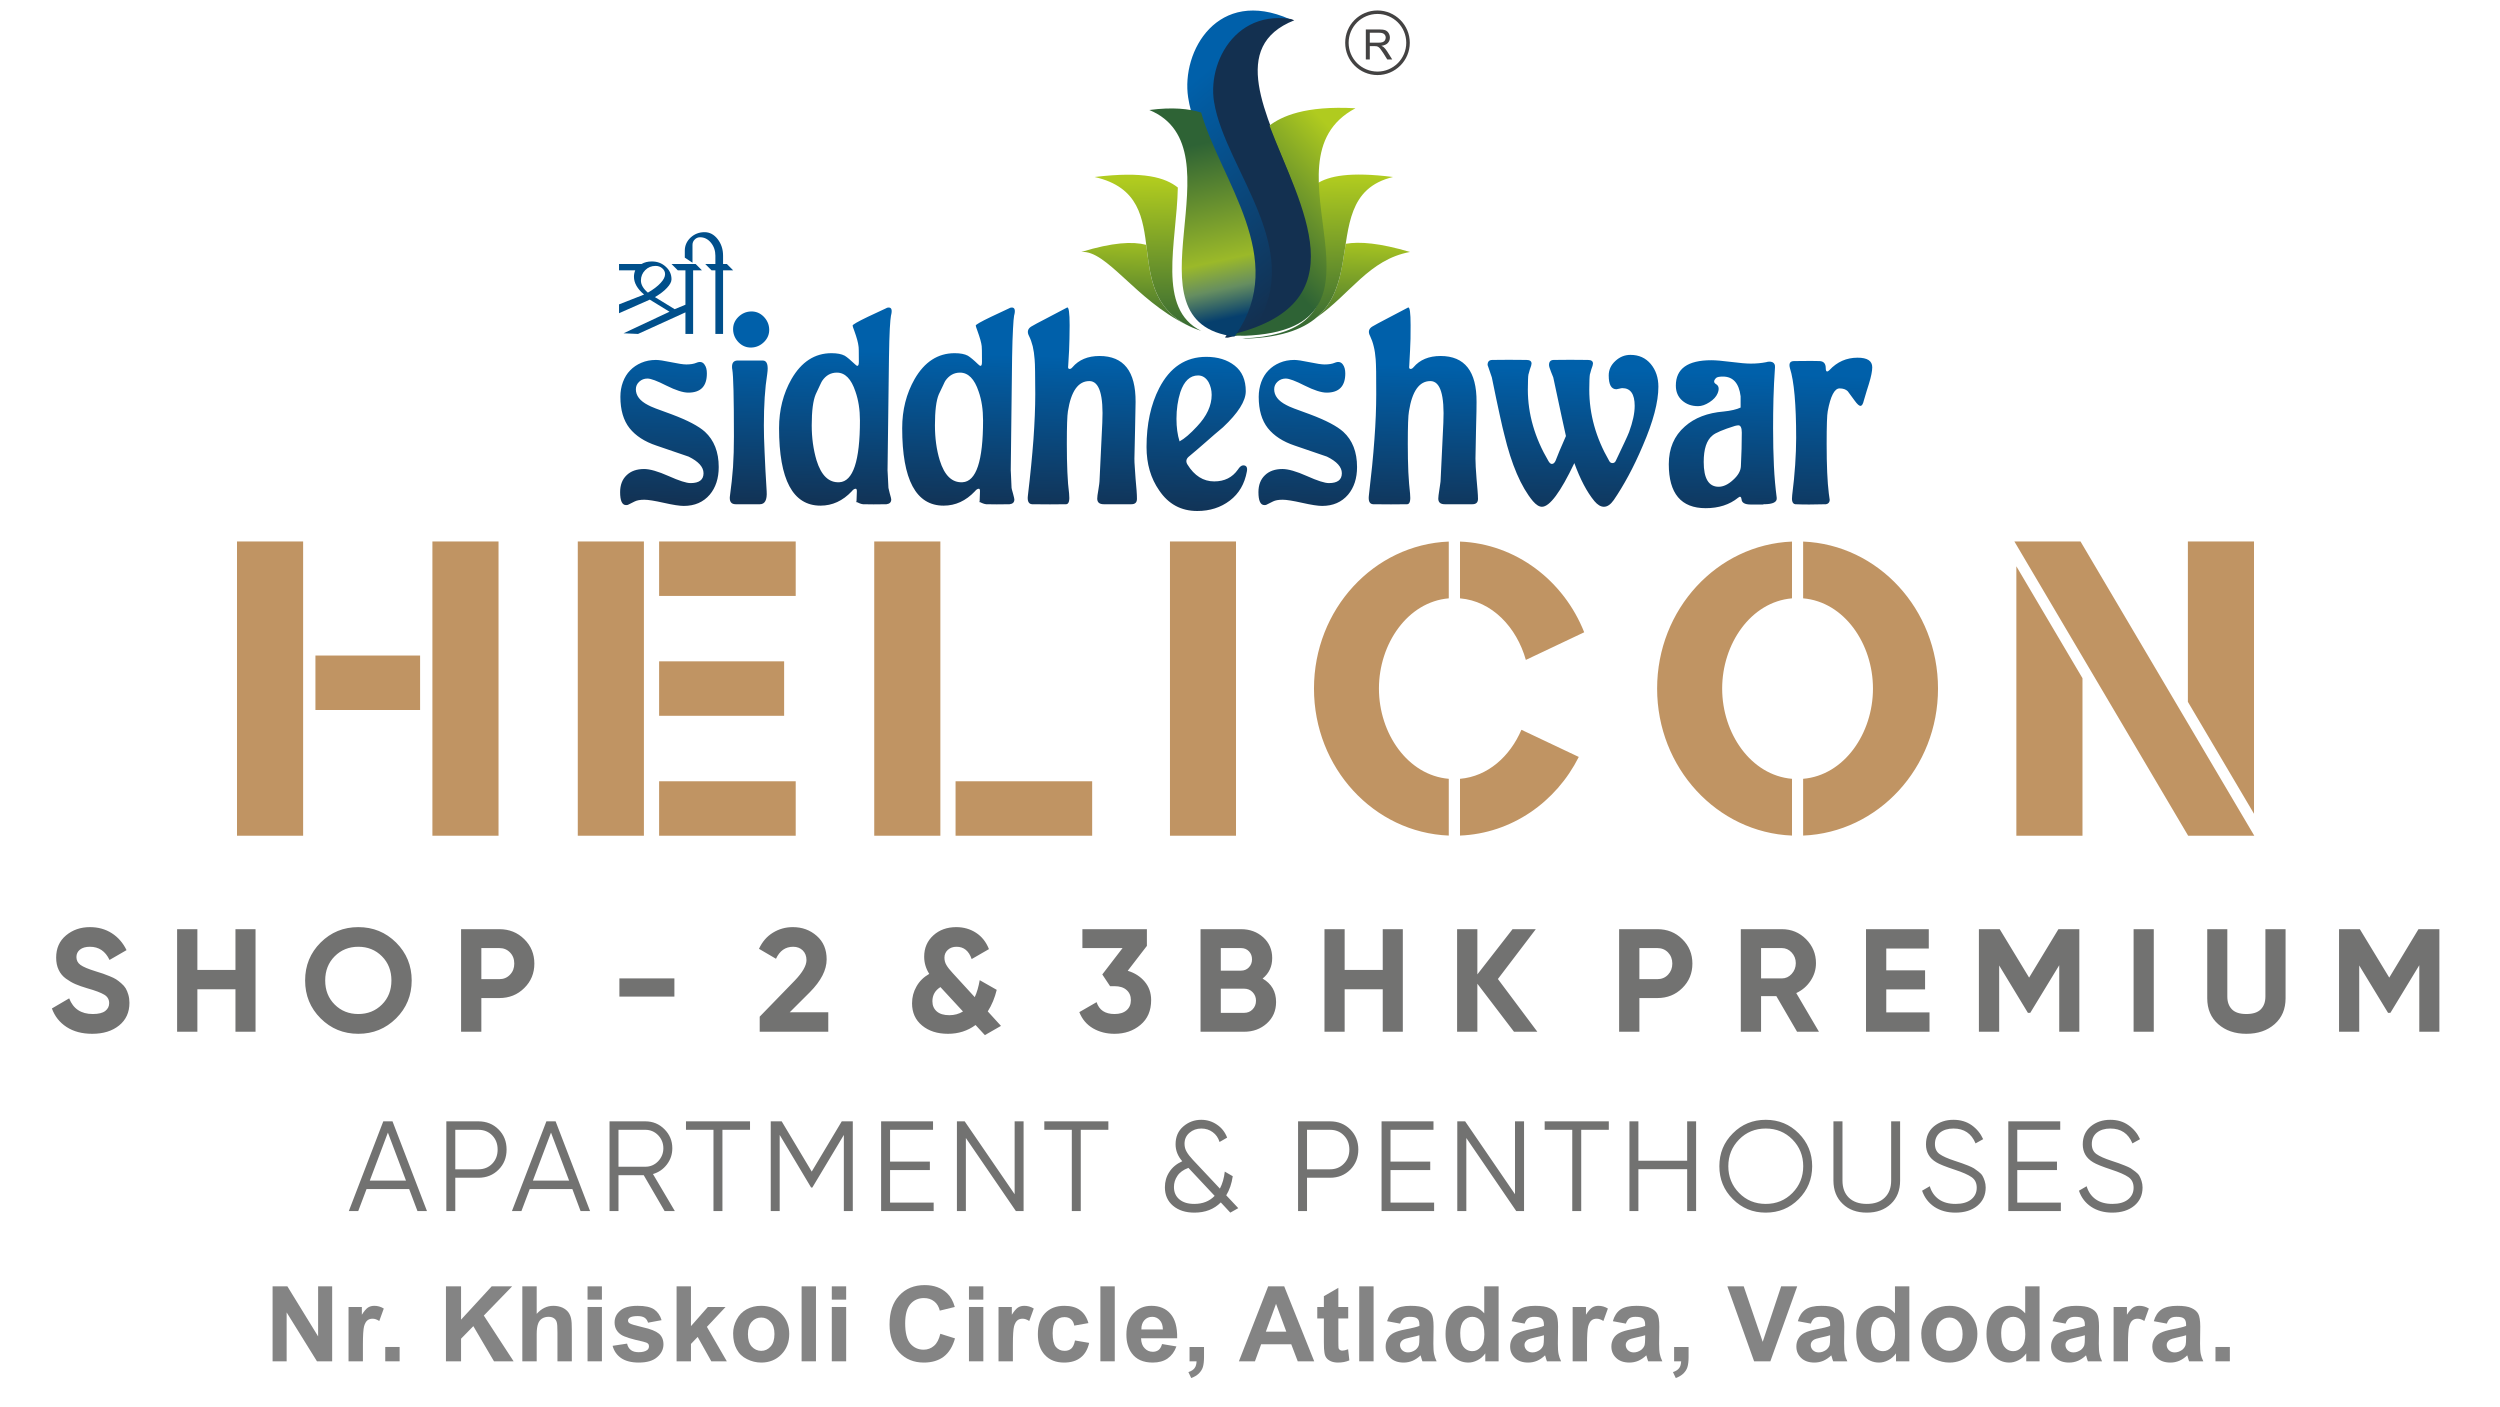
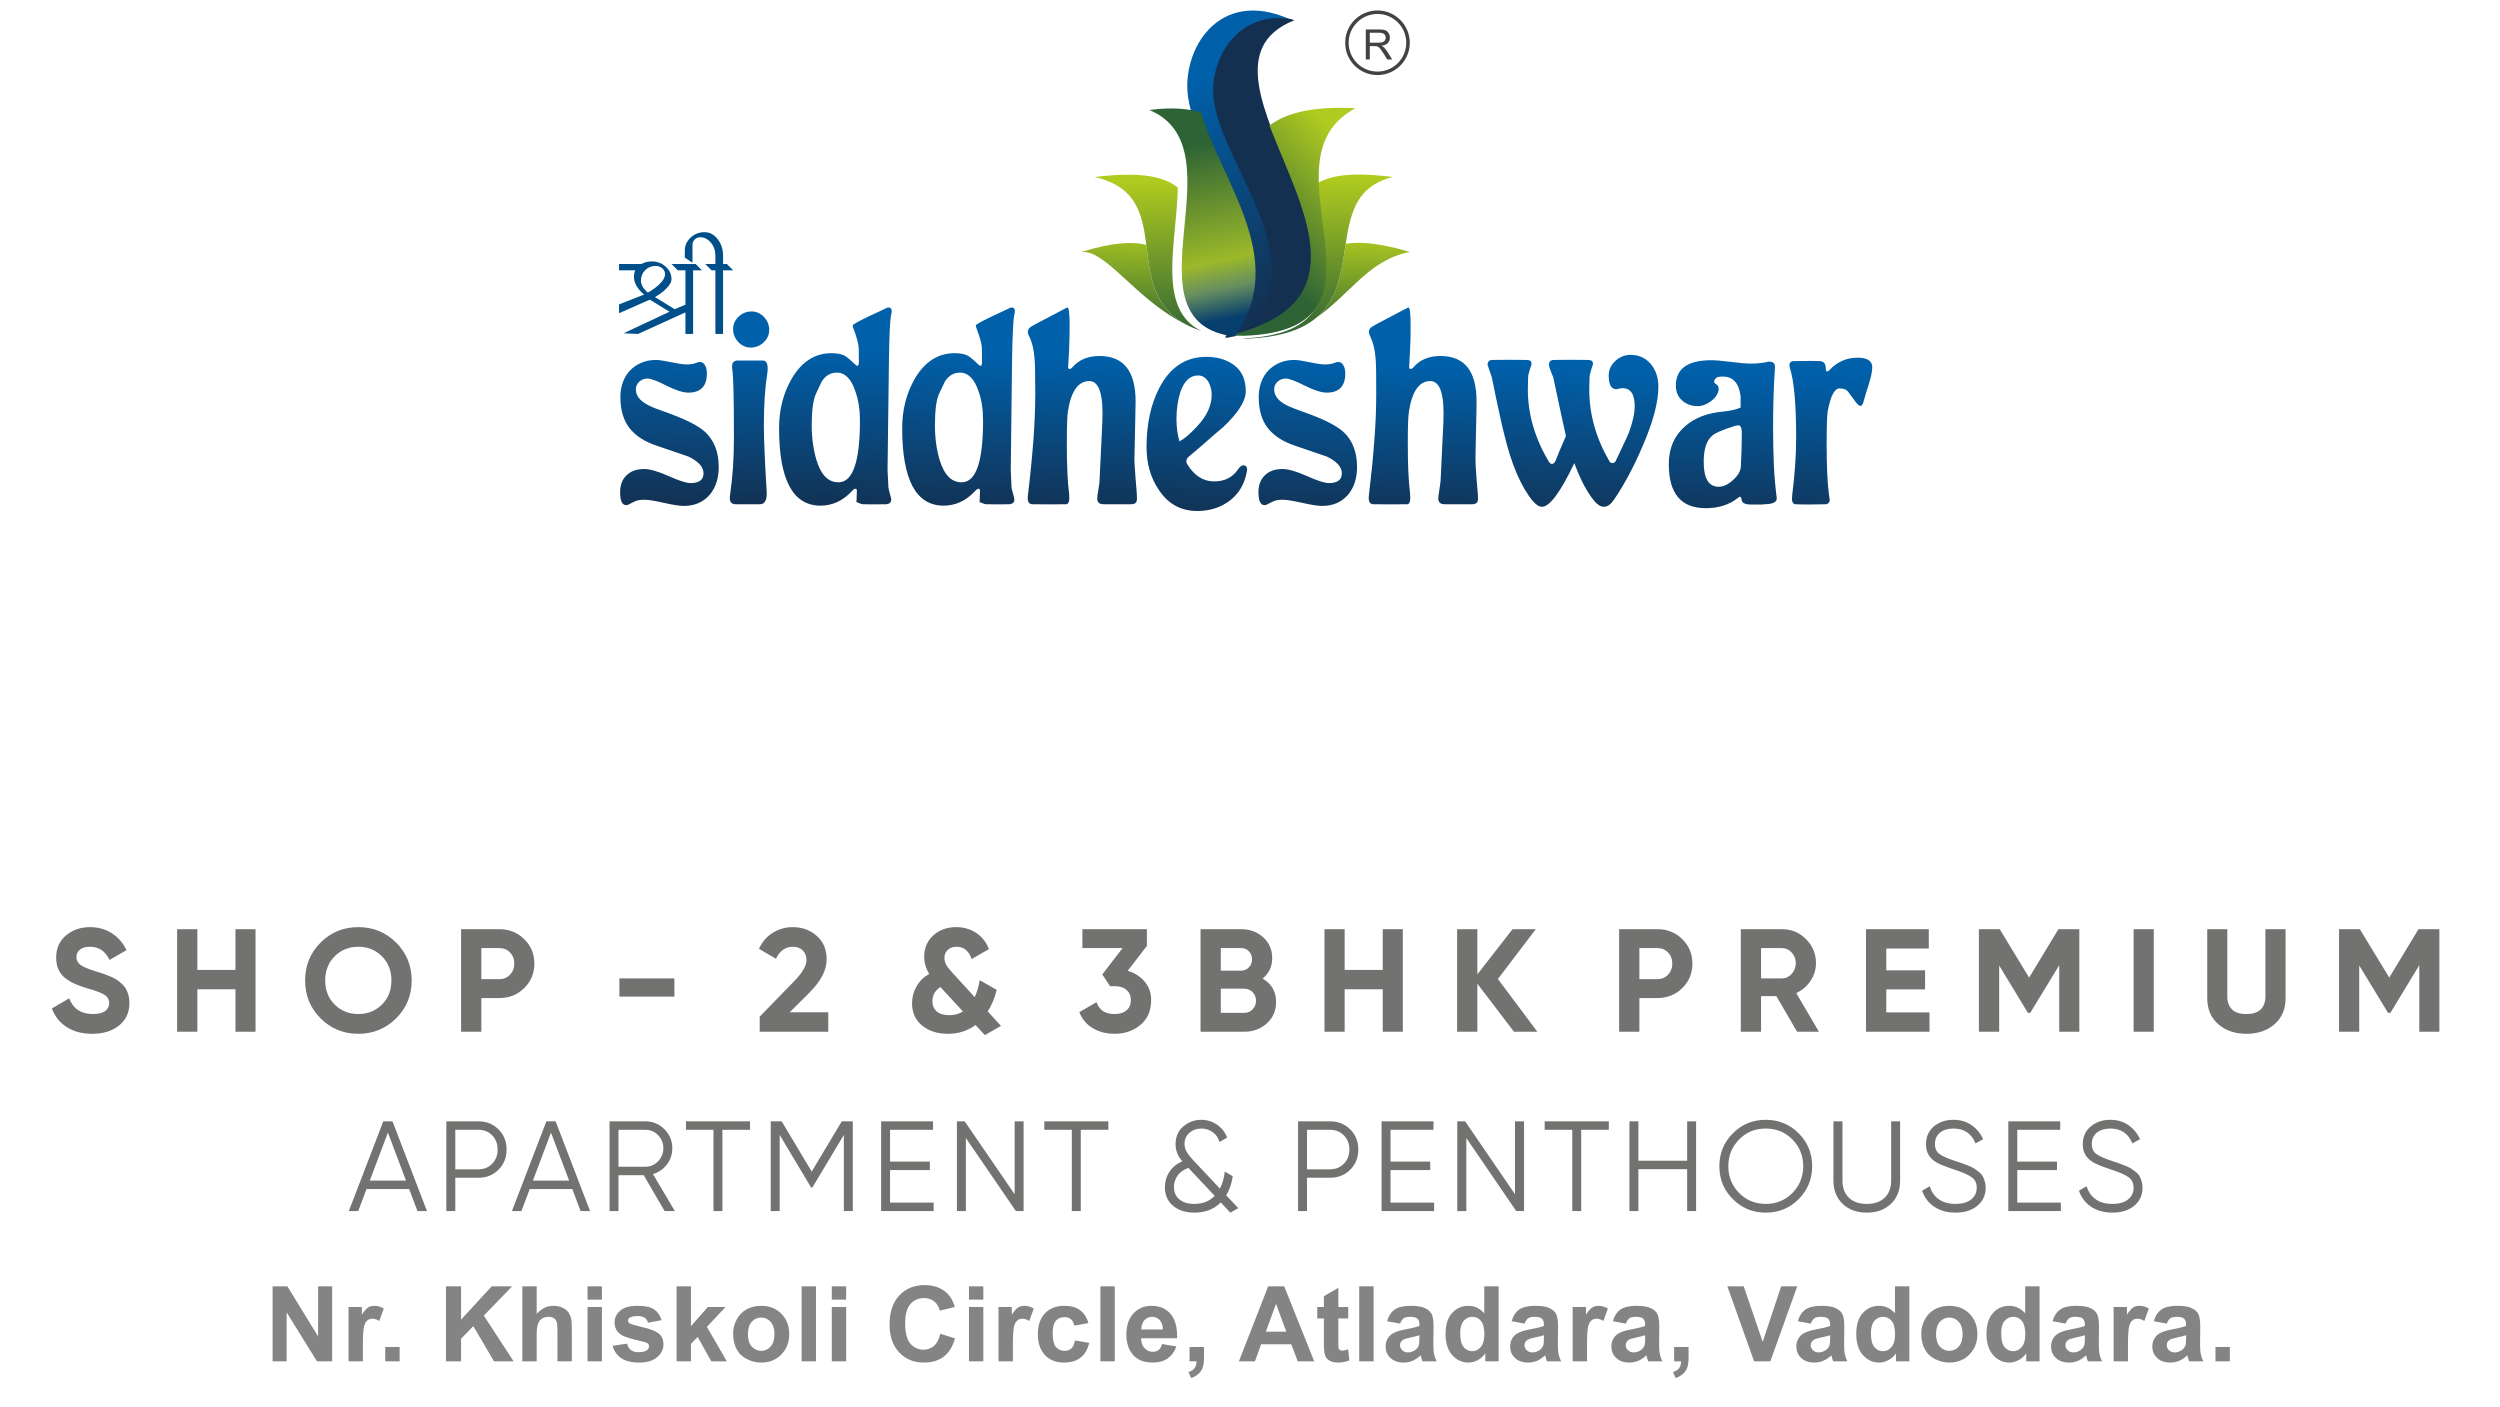
<svg xmlns="http://www.w3.org/2000/svg" width="100%" height="100%" viewBox="0 0 430 242" version="1.1" xml:space="preserve" style="fill-rule:evenodd;clip-rule:evenodd;stroke-linejoin:round;stroke-miterlimit:2;">
  <g transform="matrix(0.836,0,0,0.836,-170.161,-264.346)">
    <g transform="matrix(21.579,0,0,21.541,258.028,596.282)">
      <path d="M0.074,-0L0.074,-0.716L0.215,-0.716L0.508,-0.238L0.508,-0.716L0.642,-0.716L0.642,-0L0.497,-0L0.208,-0.467L0.208,-0L0.074,-0Z" style="fill:rgb(132,132,132);fill-rule:nonzero;" />
    </g>
    <g transform="matrix(21.579,0,0,21.541,273.827,596.282)">
      <path d="M0.203,-0L0.066,-0L0.066,-0.519L0.193,-0.519L0.193,-0.445C0.215,-0.48 0.235,-0.503 0.252,-0.514C0.27,-0.525 0.289,-0.53 0.312,-0.53C0.343,-0.53 0.373,-0.522 0.402,-0.504L0.359,-0.385C0.336,-0.4 0.315,-0.407 0.295,-0.407C0.276,-0.407 0.259,-0.402 0.246,-0.391C0.233,-0.381 0.222,-0.362 0.214,-0.334C0.207,-0.306 0.203,-0.248 0.203,-0.16L0.203,-0Z" style="fill:rgb(132,132,132);fill-rule:nonzero;" />
    </g>
    <g transform="matrix(21.579,0,0,21.541,281.252,596.282)">
      <rect x="0.072" y="-0.137" width="0.137" height="0.137" style="fill:rgb(132,132,132);fill-rule:nonzero;" />
    </g>
    <g transform="matrix(21.579,0,0,21.541,293.674,596.282)">
      <path d="M0.075,-0L0.075,-0.716L0.219,-0.716L0.219,-0.398L0.511,-0.716L0.706,-0.716L0.436,-0.437L0.72,-0L0.533,-0L0.336,-0.336L0.219,-0.216L0.219,-0L0.075,-0Z" style="fill:rgb(132,132,132);fill-rule:nonzero;" />
    </g>
    <g transform="matrix(21.579,0,0,21.541,309.473,596.282)">
      <path d="M0.208,-0.716L0.208,-0.453C0.253,-0.504 0.306,-0.53 0.367,-0.53C0.399,-0.53 0.427,-0.524 0.453,-0.513C0.478,-0.501 0.497,-0.486 0.51,-0.468C0.523,-0.45 0.532,-0.429 0.536,-0.407C0.541,-0.385 0.543,-0.351 0.543,-0.304L0.543,-0L0.406,-0L0.406,-0.274C0.406,-0.328 0.404,-0.363 0.398,-0.377C0.393,-0.392 0.384,-0.404 0.371,-0.412C0.358,-0.421 0.341,-0.425 0.321,-0.425C0.299,-0.425 0.278,-0.42 0.26,-0.409C0.242,-0.398 0.229,-0.381 0.221,-0.358C0.213,-0.336 0.208,-0.303 0.208,-0.26L0.208,-0L0.071,-0L0.071,-0.716L0.208,-0.716Z" style="fill:rgb(132,132,132);fill-rule:nonzero;" />
    </g>
    <g transform="matrix(21.579,0,0,21.541,322.87,596.282)">
      <path d="M0.072,-0.589L0.072,-0.716L0.209,-0.716L0.209,-0.589L0.072,-0.589ZM0.072,-0L0.072,-0.519L0.209,-0.519L0.209,-0L0.072,-0Z" style="fill:rgb(132,132,132);fill-rule:nonzero;" />
    </g>
    <g transform="matrix(21.579,0,0,21.541,329.081,596.282)">
      <path d="M0.023,-0.148L0.161,-0.169C0.167,-0.142 0.179,-0.122 0.197,-0.108C0.215,-0.094 0.24,-0.087 0.272,-0.087C0.307,-0.087 0.334,-0.094 0.352,-0.107C0.364,-0.116 0.37,-0.128 0.37,-0.144C0.37,-0.154 0.367,-0.163 0.36,-0.169C0.354,-0.176 0.338,-0.182 0.314,-0.188C0.204,-0.212 0.134,-0.234 0.104,-0.254C0.063,-0.282 0.042,-0.321 0.042,-0.371C0.042,-0.416 0.06,-0.454 0.096,-0.484C0.131,-0.515 0.186,-0.53 0.261,-0.53C0.332,-0.53 0.384,-0.519 0.419,-0.496C0.453,-0.472 0.477,-0.438 0.49,-0.393L0.361,-0.369C0.355,-0.389 0.345,-0.405 0.329,-0.416C0.314,-0.426 0.292,-0.432 0.263,-0.432C0.227,-0.432 0.201,-0.427 0.186,-0.417C0.175,-0.409 0.17,-0.4 0.17,-0.389C0.17,-0.379 0.174,-0.371 0.184,-0.364C0.196,-0.355 0.239,-0.342 0.312,-0.325C0.385,-0.309 0.436,-0.288 0.465,-0.264C0.493,-0.24 0.508,-0.206 0.508,-0.162C0.508,-0.115 0.488,-0.074 0.448,-0.04C0.409,-0.005 0.35,0.012 0.272,0.012C0.201,0.012 0.145,-0.003 0.104,-0.031C0.063,-0.06 0.036,-0.099 0.023,-0.148Z" style="fill:rgb(132,132,132);fill-rule:nonzero;" />
    </g>
    <g transform="matrix(21.579,0,0,21.541,341.298,596.282)">
      <path d="M0.067,-0L0.067,-0.716L0.204,-0.716L0.204,-0.336L0.365,-0.519L0.534,-0.519L0.356,-0.329L0.546,-0L0.398,-0L0.268,-0.233L0.204,-0.166L0.204,-0L0.067,-0Z" style="fill:rgb(132,132,132);fill-rule:nonzero;" />
    </g>
    <g transform="matrix(21.579,0,0,21.541,353.515,596.282)">
      <path d="M0.04,-0.267C0.04,-0.312 0.051,-0.356 0.074,-0.399C0.096,-0.442 0.128,-0.474 0.169,-0.497C0.21,-0.519 0.256,-0.53 0.307,-0.53C0.386,-0.53 0.45,-0.505 0.5,-0.454C0.55,-0.403 0.575,-0.339 0.575,-0.261C0.575,-0.182 0.55,-0.117 0.499,-0.065C0.449,-0.014 0.385,0.012 0.308,0.012C0.261,0.012 0.215,0.001 0.172,-0.021C0.129,-0.042 0.096,-0.073 0.074,-0.115C0.051,-0.156 0.04,-0.207 0.04,-0.267ZM0.181,-0.259C0.181,-0.208 0.193,-0.168 0.217,-0.141C0.242,-0.114 0.272,-0.1 0.308,-0.1C0.343,-0.1 0.373,-0.114 0.397,-0.141C0.422,-0.168 0.434,-0.208 0.434,-0.26C0.434,-0.311 0.422,-0.35 0.397,-0.377C0.373,-0.405 0.343,-0.418 0.308,-0.418C0.272,-0.418 0.242,-0.405 0.217,-0.377C0.193,-0.35 0.181,-0.311 0.181,-0.259Z" style="fill:rgb(132,132,132);fill-rule:nonzero;" />
    </g>
    <g transform="matrix(21.579,0,0,21.541,366.912,596.282)">
      <rect x="0.072" y="-0.716" width="0.137" height="0.716" style="fill:rgb(132,132,132);fill-rule:nonzero;" />
    </g>
    <g transform="matrix(21.579,0,0,21.541,373.123,596.282)">
      <path d="M0.072,-0.589L0.072,-0.716L0.209,-0.716L0.209,-0.589L0.072,-0.589ZM0.072,-0L0.072,-0.519L0.209,-0.519L0.209,-0L0.072,-0Z" style="fill:rgb(132,132,132);fill-rule:nonzero;" />
    </g>
    <g transform="matrix(21.579,0,0,21.541,385.545,596.282)">
      <path d="M0.531,-0.263L0.671,-0.219C0.649,-0.141 0.614,-0.083 0.563,-0.044C0.514,-0.007 0.45,0.012 0.374,0.012C0.278,0.012 0.2,-0.02 0.139,-0.085C0.078,-0.15 0.047,-0.239 0.047,-0.352C0.047,-0.471 0.078,-0.563 0.14,-0.629C0.201,-0.695 0.282,-0.728 0.382,-0.728C0.47,-0.728 0.541,-0.702 0.596,-0.65C0.628,-0.62 0.653,-0.576 0.669,-0.519L0.526,-0.484C0.517,-0.521 0.5,-0.551 0.473,-0.572C0.446,-0.594 0.413,-0.604 0.375,-0.604C0.322,-0.604 0.279,-0.585 0.246,-0.547C0.213,-0.509 0.196,-0.448 0.196,-0.362C0.196,-0.272 0.213,-0.207 0.245,-0.169C0.278,-0.131 0.32,-0.111 0.372,-0.111C0.41,-0.111 0.444,-0.124 0.471,-0.148C0.499,-0.172 0.519,-0.211 0.531,-0.263Z" style="fill:rgb(132,132,132);fill-rule:nonzero;" />
    </g>
    <g transform="matrix(21.579,0,0,21.541,401.344,596.282)">
      <path d="M0.072,-0.589L0.072,-0.716L0.209,-0.716L0.209,-0.589L0.072,-0.589ZM0.072,-0L0.072,-0.519L0.209,-0.519L0.209,-0L0.072,-0Z" style="fill:rgb(132,132,132);fill-rule:nonzero;" />
    </g>
    <g transform="matrix(21.579,0,0,21.541,407.555,596.282)">
      <path d="M0.203,-0L0.066,-0L0.066,-0.519L0.193,-0.519L0.193,-0.445C0.215,-0.48 0.235,-0.503 0.252,-0.514C0.27,-0.525 0.289,-0.53 0.312,-0.53C0.343,-0.53 0.373,-0.522 0.402,-0.504L0.359,-0.385C0.336,-0.4 0.315,-0.407 0.295,-0.407C0.276,-0.407 0.259,-0.402 0.246,-0.391C0.233,-0.381 0.222,-0.362 0.214,-0.334C0.207,-0.306 0.203,-0.248 0.203,-0.16L0.203,-0Z" style="fill:rgb(132,132,132);fill-rule:nonzero;" />
    </g>
    <g transform="matrix(21.579,0,0,21.541,416.169,596.282)">
      <path d="M0.524,-0.365L0.389,-0.341C0.384,-0.368 0.374,-0.388 0.357,-0.402C0.341,-0.416 0.321,-0.422 0.295,-0.422C0.261,-0.422 0.233,-0.41 0.213,-0.387C0.193,-0.363 0.183,-0.324 0.183,-0.269C0.183,-0.207 0.193,-0.164 0.213,-0.138C0.234,-0.113 0.262,-0.1 0.297,-0.1C0.323,-0.1 0.344,-0.107 0.361,-0.122C0.377,-0.137 0.389,-0.163 0.396,-0.199L0.531,-0.176C0.517,-0.114 0.49,-0.067 0.45,-0.036C0.41,-0.004 0.357,0.012 0.291,0.012C0.215,0.012 0.154,-0.012 0.109,-0.06C0.064,-0.108 0.042,-0.174 0.042,-0.259C0.042,-0.344 0.064,-0.411 0.109,-0.458C0.155,-0.506 0.216,-0.53 0.293,-0.53C0.356,-0.53 0.406,-0.517 0.443,-0.489C0.481,-0.462 0.508,-0.421 0.524,-0.365Z" style="fill:rgb(132,132,132);fill-rule:nonzero;" />
    </g>
    <g transform="matrix(21.579,0,0,21.541,428.385,596.282)">
      <rect x="0.072" y="-0.716" width="0.137" height="0.716" style="fill:rgb(132,132,132);fill-rule:nonzero;" />
    </g>
    <g transform="matrix(21.579,0,0,21.541,434.596,596.282)">
      <path d="M0.372,-0.165L0.509,-0.142C0.491,-0.092 0.463,-0.054 0.425,-0.027C0.388,-0.001 0.34,0.012 0.283,0.012C0.193,0.012 0.126,-0.018 0.083,-0.077C0.049,-0.124 0.032,-0.183 0.032,-0.255C0.032,-0.341 0.054,-0.409 0.099,-0.457C0.144,-0.506 0.201,-0.53 0.27,-0.53C0.347,-0.53 0.408,-0.505 0.452,-0.454C0.497,-0.403 0.518,-0.325 0.516,-0.22L0.172,-0.22C0.173,-0.179 0.184,-0.147 0.206,-0.125C0.227,-0.102 0.253,-0.091 0.285,-0.091C0.306,-0.091 0.324,-0.097 0.339,-0.108C0.354,-0.12 0.365,-0.139 0.372,-0.165ZM0.38,-0.304C0.379,-0.343 0.369,-0.374 0.349,-0.394C0.33,-0.415 0.306,-0.425 0.278,-0.425C0.248,-0.425 0.223,-0.414 0.204,-0.393C0.184,-0.371 0.174,-0.341 0.175,-0.304L0.38,-0.304Z" style="fill:rgb(132,132,132);fill-rule:nonzero;" />
    </g>
    <g transform="matrix(21.579,0,0,21.541,446.813,596.282)">
      <path d="M0.068,-0.137L0.206,-0.137L0.206,-0.039C0.206,0.001 0.202,0.032 0.195,0.055C0.188,0.078 0.175,0.098 0.156,0.117C0.137,0.135 0.113,0.149 0.084,0.16L0.057,0.103C0.085,0.094 0.104,0.081 0.116,0.065C0.128,0.049 0.134,0.028 0.135,-0L0.068,-0L0.068,-0.137Z" style="fill:rgb(132,132,132);fill-rule:nonzero;" />
    </g>
    <g transform="matrix(21.579,0,0,21.541,458.436,596.282)">
      <path d="M0.718,-0L0.561,-0L0.499,-0.163L0.212,-0.163L0.153,-0L0,-0L0.279,-0.716L0.432,-0.716L0.718,-0ZM0.452,-0.283L0.354,-0.549L0.257,-0.283L0.452,-0.283Z" style="fill:rgb(132,132,132);fill-rule:nonzero;" />
    </g>
    <g transform="matrix(21.579,0,0,21.541,474.235,596.282)">
      <path d="M0.31,-0.519L0.31,-0.409L0.216,-0.409L0.216,-0.2C0.216,-0.158 0.217,-0.133 0.218,-0.126C0.22,-0.119 0.224,-0.113 0.23,-0.109C0.237,-0.104 0.245,-0.102 0.254,-0.102C0.267,-0.102 0.285,-0.106 0.309,-0.115L0.321,-0.009C0.289,0.005 0.253,0.012 0.212,0.012C0.188,0.012 0.165,0.008 0.146,-0C0.126,-0.009 0.111,-0.02 0.102,-0.033C0.092,-0.046 0.086,-0.064 0.083,-0.086C0.08,-0.102 0.078,-0.135 0.078,-0.183L0.078,-0.409L0.015,-0.409L0.015,-0.519L0.078,-0.519L0.078,-0.622L0.216,-0.702L0.216,-0.519L0.31,-0.519Z" style="fill:rgb(132,132,132);fill-rule:nonzero;" />
    </g>
    <g transform="matrix(21.579,0,0,21.541,481.637,596.282)">
      <rect x="0.072" y="-0.716" width="0.137" height="0.716" style="fill:rgb(132,132,132);fill-rule:nonzero;" />
    </g>
    <g transform="matrix(21.579,0,0,21.541,487.848,596.282)">
      <path d="M0.174,-0.36L0.05,-0.383C0.064,-0.433 0.088,-0.47 0.122,-0.494C0.156,-0.518 0.207,-0.53 0.274,-0.53C0.336,-0.53 0.381,-0.523 0.411,-0.508C0.441,-0.494 0.462,-0.476 0.474,-0.453C0.486,-0.431 0.493,-0.39 0.493,-0.331L0.491,-0.17C0.491,-0.125 0.493,-0.091 0.498,-0.069C0.502,-0.048 0.51,-0.025 0.522,-0L0.387,-0C0.383,-0.009 0.379,-0.023 0.374,-0.041C0.371,-0.049 0.37,-0.054 0.369,-0.057C0.345,-0.034 0.32,-0.017 0.293,-0.005C0.267,0.006 0.238,0.012 0.208,0.012C0.155,0.012 0.112,-0.003 0.082,-0.032C0.051,-0.061 0.036,-0.097 0.036,-0.142C0.036,-0.171 0.043,-0.197 0.057,-0.22C0.071,-0.243 0.09,-0.26 0.115,-0.272C0.141,-0.285 0.177,-0.296 0.225,-0.305C0.289,-0.317 0.333,-0.328 0.358,-0.338L0.358,-0.352C0.358,-0.378 0.351,-0.397 0.338,-0.408C0.325,-0.42 0.301,-0.425 0.265,-0.425C0.24,-0.425 0.221,-0.42 0.208,-0.411C0.194,-0.401 0.183,-0.384 0.174,-0.36ZM0.358,-0.249C0.34,-0.243 0.313,-0.236 0.274,-0.228C0.236,-0.22 0.211,-0.212 0.2,-0.204C0.182,-0.191 0.173,-0.175 0.173,-0.156C0.173,-0.137 0.18,-0.12 0.194,-0.106C0.209,-0.092 0.227,-0.085 0.249,-0.085C0.274,-0.085 0.297,-0.093 0.32,-0.109C0.336,-0.122 0.347,-0.137 0.353,-0.155C0.356,-0.167 0.358,-0.189 0.358,-0.222L0.358,-0.249Z" style="fill:rgb(132,132,132);fill-rule:nonzero;" />
    </g>
    <g transform="matrix(21.579,0,0,21.541,500.065,596.282)">
      <path d="M0.547,-0L0.42,-0L0.42,-0.076C0.399,-0.047 0.374,-0.024 0.345,-0.01C0.316,0.005 0.287,0.012 0.258,0.012C0.198,0.012 0.147,-0.012 0.104,-0.06C0.062,-0.108 0.041,-0.175 0.041,-0.261C0.041,-0.349 0.062,-0.416 0.103,-0.461C0.144,-0.507 0.197,-0.53 0.26,-0.53C0.318,-0.53 0.368,-0.506 0.41,-0.458L0.41,-0.716L0.547,-0.716L0.547,-0ZM0.181,-0.271C0.181,-0.215 0.189,-0.175 0.204,-0.15C0.226,-0.115 0.257,-0.097 0.297,-0.097C0.328,-0.097 0.355,-0.11 0.377,-0.137C0.4,-0.164 0.411,-0.204 0.411,-0.257C0.411,-0.317 0.4,-0.36 0.378,-0.386C0.357,-0.412 0.329,-0.425 0.296,-0.425C0.263,-0.425 0.236,-0.412 0.214,-0.386C0.192,-0.361 0.181,-0.322 0.181,-0.271Z" style="fill:rgb(132,132,132);fill-rule:nonzero;" />
    </g>
    <g transform="matrix(21.579,0,0,21.541,513.462,596.282)">
      <path d="M0.174,-0.36L0.05,-0.383C0.064,-0.433 0.088,-0.47 0.122,-0.494C0.156,-0.518 0.207,-0.53 0.274,-0.53C0.336,-0.53 0.381,-0.523 0.411,-0.508C0.441,-0.494 0.462,-0.476 0.474,-0.453C0.486,-0.431 0.493,-0.39 0.493,-0.331L0.491,-0.17C0.491,-0.125 0.493,-0.091 0.498,-0.069C0.502,-0.048 0.51,-0.025 0.522,-0L0.387,-0C0.383,-0.009 0.379,-0.023 0.374,-0.041C0.371,-0.049 0.37,-0.054 0.369,-0.057C0.345,-0.034 0.32,-0.017 0.293,-0.005C0.267,0.006 0.238,0.012 0.208,0.012C0.155,0.012 0.112,-0.003 0.082,-0.032C0.051,-0.061 0.036,-0.097 0.036,-0.142C0.036,-0.171 0.043,-0.197 0.057,-0.22C0.071,-0.243 0.09,-0.26 0.115,-0.272C0.141,-0.285 0.177,-0.296 0.225,-0.305C0.289,-0.317 0.333,-0.328 0.358,-0.338L0.358,-0.352C0.358,-0.378 0.351,-0.397 0.338,-0.408C0.325,-0.42 0.301,-0.425 0.265,-0.425C0.24,-0.425 0.221,-0.42 0.208,-0.411C0.194,-0.401 0.183,-0.384 0.174,-0.36ZM0.358,-0.249C0.34,-0.243 0.313,-0.236 0.274,-0.228C0.236,-0.22 0.211,-0.212 0.2,-0.204C0.182,-0.191 0.173,-0.175 0.173,-0.156C0.173,-0.137 0.18,-0.12 0.194,-0.106C0.209,-0.092 0.227,-0.085 0.249,-0.085C0.274,-0.085 0.297,-0.093 0.32,-0.109C0.336,-0.122 0.347,-0.137 0.353,-0.155C0.356,-0.167 0.358,-0.189 0.358,-0.222L0.358,-0.249Z" style="fill:rgb(132,132,132);fill-rule:nonzero;" />
    </g>
    <g transform="matrix(21.579,0,0,21.541,525.678,596.282)">
      <path d="M0.203,-0L0.066,-0L0.066,-0.519L0.193,-0.519L0.193,-0.445C0.215,-0.48 0.235,-0.503 0.252,-0.514C0.27,-0.525 0.289,-0.53 0.312,-0.53C0.343,-0.53 0.373,-0.522 0.402,-0.504L0.359,-0.385C0.336,-0.4 0.315,-0.407 0.295,-0.407C0.276,-0.407 0.259,-0.402 0.246,-0.391C0.233,-0.381 0.222,-0.362 0.214,-0.334C0.207,-0.306 0.203,-0.248 0.203,-0.16L0.203,-0Z" style="fill:rgb(132,132,132);fill-rule:nonzero;" />
    </g>
    <g transform="matrix(21.579,0,0,21.541,534.292,596.282)">
      <path d="M0.174,-0.36L0.05,-0.383C0.064,-0.433 0.088,-0.47 0.122,-0.494C0.156,-0.518 0.207,-0.53 0.274,-0.53C0.336,-0.53 0.381,-0.523 0.411,-0.508C0.441,-0.494 0.462,-0.476 0.474,-0.453C0.486,-0.431 0.493,-0.39 0.493,-0.331L0.491,-0.17C0.491,-0.125 0.493,-0.091 0.498,-0.069C0.502,-0.048 0.51,-0.025 0.522,-0L0.387,-0C0.383,-0.009 0.379,-0.023 0.374,-0.041C0.371,-0.049 0.37,-0.054 0.369,-0.057C0.345,-0.034 0.32,-0.017 0.293,-0.005C0.267,0.006 0.238,0.012 0.208,0.012C0.155,0.012 0.112,-0.003 0.082,-0.032C0.051,-0.061 0.036,-0.097 0.036,-0.142C0.036,-0.171 0.043,-0.197 0.057,-0.22C0.071,-0.243 0.09,-0.26 0.115,-0.272C0.141,-0.285 0.177,-0.296 0.225,-0.305C0.289,-0.317 0.333,-0.328 0.358,-0.338L0.358,-0.352C0.358,-0.378 0.351,-0.397 0.338,-0.408C0.325,-0.42 0.301,-0.425 0.265,-0.425C0.24,-0.425 0.221,-0.42 0.208,-0.411C0.194,-0.401 0.183,-0.384 0.174,-0.36ZM0.358,-0.249C0.34,-0.243 0.313,-0.236 0.274,-0.228C0.236,-0.22 0.211,-0.212 0.2,-0.204C0.182,-0.191 0.173,-0.175 0.173,-0.156C0.173,-0.137 0.18,-0.12 0.194,-0.106C0.209,-0.092 0.227,-0.085 0.249,-0.085C0.274,-0.085 0.297,-0.093 0.32,-0.109C0.336,-0.122 0.347,-0.137 0.353,-0.155C0.356,-0.167 0.358,-0.189 0.358,-0.222L0.358,-0.249Z" style="fill:rgb(132,132,132);fill-rule:nonzero;" />
    </g>
    <g transform="matrix(21.579,0,0,21.541,546.509,596.282)">
      <path d="M0.068,-0.137L0.206,-0.137L0.206,-0.039C0.206,0.001 0.202,0.032 0.195,0.055C0.188,0.078 0.175,0.098 0.156,0.117C0.137,0.135 0.113,0.149 0.084,0.16L0.057,0.103C0.085,0.094 0.104,0.081 0.116,0.065C0.128,0.049 0.134,0.028 0.135,-0L0.068,-0L0.068,-0.137Z" style="fill:rgb(132,132,132);fill-rule:nonzero;" />
    </g>
    <g transform="matrix(21.579,0,0,21.541,558.931,596.282)">
      <path d="M0.255,-0L-0,-0.716L0.156,-0.716L0.337,-0.186L0.513,-0.716L0.666,-0.716L0.41,-0L0.255,-0Z" style="fill:rgb(132,132,132);fill-rule:nonzero;" />
    </g>
    <g transform="matrix(21.579,0,0,21.541,572.351,596.282)">
      <path d="M0.174,-0.36L0.05,-0.383C0.064,-0.433 0.088,-0.47 0.122,-0.494C0.156,-0.518 0.207,-0.53 0.274,-0.53C0.336,-0.53 0.381,-0.523 0.411,-0.508C0.441,-0.494 0.462,-0.476 0.474,-0.453C0.486,-0.431 0.493,-0.39 0.493,-0.331L0.491,-0.17C0.491,-0.125 0.493,-0.091 0.498,-0.069C0.502,-0.048 0.51,-0.025 0.522,-0L0.387,-0C0.383,-0.009 0.379,-0.023 0.374,-0.041C0.371,-0.049 0.37,-0.054 0.369,-0.057C0.345,-0.034 0.32,-0.017 0.293,-0.005C0.267,0.006 0.238,0.012 0.208,0.012C0.155,0.012 0.112,-0.003 0.082,-0.032C0.051,-0.061 0.036,-0.097 0.036,-0.142C0.036,-0.171 0.043,-0.197 0.057,-0.22C0.071,-0.243 0.09,-0.26 0.115,-0.272C0.141,-0.285 0.177,-0.296 0.225,-0.305C0.289,-0.317 0.333,-0.328 0.358,-0.338L0.358,-0.352C0.358,-0.378 0.351,-0.397 0.338,-0.408C0.325,-0.42 0.301,-0.425 0.265,-0.425C0.24,-0.425 0.221,-0.42 0.208,-0.411C0.194,-0.401 0.183,-0.384 0.174,-0.36ZM0.358,-0.249C0.34,-0.243 0.313,-0.236 0.274,-0.228C0.236,-0.22 0.211,-0.212 0.2,-0.204C0.182,-0.191 0.173,-0.175 0.173,-0.156C0.173,-0.137 0.18,-0.12 0.194,-0.106C0.209,-0.092 0.227,-0.085 0.249,-0.085C0.274,-0.085 0.297,-0.093 0.32,-0.109C0.336,-0.122 0.347,-0.137 0.353,-0.155C0.356,-0.167 0.358,-0.189 0.358,-0.222L0.358,-0.249Z" style="fill:rgb(132,132,132);fill-rule:nonzero;" />
    </g>
    <g transform="matrix(21.579,0,0,21.541,584.567,596.282)">
      <path d="M0.547,-0L0.42,-0L0.42,-0.076C0.399,-0.047 0.374,-0.024 0.345,-0.01C0.316,0.005 0.287,0.012 0.258,0.012C0.198,0.012 0.147,-0.012 0.104,-0.06C0.062,-0.108 0.041,-0.175 0.041,-0.261C0.041,-0.349 0.062,-0.416 0.103,-0.461C0.144,-0.507 0.197,-0.53 0.26,-0.53C0.318,-0.53 0.368,-0.506 0.41,-0.458L0.41,-0.716L0.547,-0.716L0.547,-0ZM0.181,-0.271C0.181,-0.215 0.189,-0.175 0.204,-0.15C0.226,-0.115 0.257,-0.097 0.297,-0.097C0.328,-0.097 0.355,-0.11 0.377,-0.137C0.4,-0.164 0.411,-0.204 0.411,-0.257C0.411,-0.317 0.4,-0.36 0.378,-0.386C0.357,-0.412 0.329,-0.425 0.296,-0.425C0.263,-0.425 0.236,-0.412 0.214,-0.386C0.192,-0.361 0.181,-0.322 0.181,-0.271Z" style="fill:rgb(132,132,132);fill-rule:nonzero;" />
    </g>
    <g transform="matrix(21.579,0,0,21.541,597.964,596.282)">
      <path d="M0.04,-0.267C0.04,-0.312 0.051,-0.356 0.074,-0.399C0.096,-0.442 0.128,-0.474 0.169,-0.497C0.21,-0.519 0.256,-0.53 0.307,-0.53C0.386,-0.53 0.45,-0.505 0.5,-0.454C0.55,-0.403 0.575,-0.339 0.575,-0.261C0.575,-0.182 0.55,-0.117 0.499,-0.065C0.449,-0.014 0.385,0.012 0.308,0.012C0.261,0.012 0.215,0.001 0.172,-0.021C0.129,-0.042 0.096,-0.073 0.074,-0.115C0.051,-0.156 0.04,-0.207 0.04,-0.267ZM0.181,-0.259C0.181,-0.208 0.193,-0.168 0.217,-0.141C0.242,-0.114 0.272,-0.1 0.308,-0.1C0.343,-0.1 0.373,-0.114 0.397,-0.141C0.422,-0.168 0.434,-0.208 0.434,-0.26C0.434,-0.311 0.422,-0.35 0.397,-0.377C0.373,-0.405 0.343,-0.418 0.308,-0.418C0.272,-0.418 0.242,-0.405 0.217,-0.377C0.193,-0.35 0.181,-0.311 0.181,-0.259Z" style="fill:rgb(132,132,132);fill-rule:nonzero;" />
    </g>
    <g transform="matrix(21.579,0,0,21.541,611.361,596.282)">
      <path d="M0.547,-0L0.42,-0L0.42,-0.076C0.399,-0.047 0.374,-0.024 0.345,-0.01C0.316,0.005 0.287,0.012 0.258,0.012C0.198,0.012 0.147,-0.012 0.104,-0.06C0.062,-0.108 0.041,-0.175 0.041,-0.261C0.041,-0.349 0.062,-0.416 0.103,-0.461C0.144,-0.507 0.197,-0.53 0.26,-0.53C0.318,-0.53 0.368,-0.506 0.41,-0.458L0.41,-0.716L0.547,-0.716L0.547,-0ZM0.181,-0.271C0.181,-0.215 0.189,-0.175 0.204,-0.15C0.226,-0.115 0.257,-0.097 0.297,-0.097C0.328,-0.097 0.355,-0.11 0.377,-0.137C0.4,-0.164 0.411,-0.204 0.411,-0.257C0.411,-0.317 0.4,-0.36 0.378,-0.386C0.357,-0.412 0.329,-0.425 0.296,-0.425C0.263,-0.425 0.236,-0.412 0.214,-0.386C0.192,-0.361 0.181,-0.322 0.181,-0.271Z" style="fill:rgb(132,132,132);fill-rule:nonzero;" />
    </g>
    <g transform="matrix(21.579,0,0,21.541,624.758,596.282)">
      <path d="M0.174,-0.36L0.05,-0.383C0.064,-0.433 0.088,-0.47 0.122,-0.494C0.156,-0.518 0.207,-0.53 0.274,-0.53C0.336,-0.53 0.381,-0.523 0.411,-0.508C0.441,-0.494 0.462,-0.476 0.474,-0.453C0.486,-0.431 0.493,-0.39 0.493,-0.331L0.491,-0.17C0.491,-0.125 0.493,-0.091 0.498,-0.069C0.502,-0.048 0.51,-0.025 0.522,-0L0.387,-0C0.383,-0.009 0.379,-0.023 0.374,-0.041C0.371,-0.049 0.37,-0.054 0.369,-0.057C0.345,-0.034 0.32,-0.017 0.293,-0.005C0.267,0.006 0.238,0.012 0.208,0.012C0.155,0.012 0.112,-0.003 0.082,-0.032C0.051,-0.061 0.036,-0.097 0.036,-0.142C0.036,-0.171 0.043,-0.197 0.057,-0.22C0.071,-0.243 0.09,-0.26 0.115,-0.272C0.141,-0.285 0.177,-0.296 0.225,-0.305C0.289,-0.317 0.333,-0.328 0.358,-0.338L0.358,-0.352C0.358,-0.378 0.351,-0.397 0.338,-0.408C0.325,-0.42 0.301,-0.425 0.265,-0.425C0.24,-0.425 0.221,-0.42 0.208,-0.411C0.194,-0.401 0.183,-0.384 0.174,-0.36ZM0.358,-0.249C0.34,-0.243 0.313,-0.236 0.274,-0.228C0.236,-0.22 0.211,-0.212 0.2,-0.204C0.182,-0.191 0.173,-0.175 0.173,-0.156C0.173,-0.137 0.18,-0.12 0.194,-0.106C0.209,-0.092 0.227,-0.085 0.249,-0.085C0.274,-0.085 0.297,-0.093 0.32,-0.109C0.336,-0.122 0.347,-0.137 0.353,-0.155C0.356,-0.167 0.358,-0.189 0.358,-0.222L0.358,-0.249Z" style="fill:rgb(132,132,132);fill-rule:nonzero;" />
    </g>
    <g transform="matrix(21.579,0,0,21.541,636.975,596.282)">
      <path d="M0.203,-0L0.066,-0L0.066,-0.519L0.193,-0.519L0.193,-0.445C0.215,-0.48 0.235,-0.503 0.252,-0.514C0.27,-0.525 0.289,-0.53 0.312,-0.53C0.343,-0.53 0.373,-0.522 0.402,-0.504L0.359,-0.385C0.336,-0.4 0.315,-0.407 0.295,-0.407C0.276,-0.407 0.259,-0.402 0.246,-0.391C0.233,-0.381 0.222,-0.362 0.214,-0.334C0.207,-0.306 0.203,-0.248 0.203,-0.16L0.203,-0Z" style="fill:rgb(132,132,132);fill-rule:nonzero;" />
    </g>
    <g transform="matrix(21.579,0,0,21.541,645.588,596.282)">
      <path d="M0.174,-0.36L0.05,-0.383C0.064,-0.433 0.088,-0.47 0.122,-0.494C0.156,-0.518 0.207,-0.53 0.274,-0.53C0.336,-0.53 0.381,-0.523 0.411,-0.508C0.441,-0.494 0.462,-0.476 0.474,-0.453C0.486,-0.431 0.493,-0.39 0.493,-0.331L0.491,-0.17C0.491,-0.125 0.493,-0.091 0.498,-0.069C0.502,-0.048 0.51,-0.025 0.522,-0L0.387,-0C0.383,-0.009 0.379,-0.023 0.374,-0.041C0.371,-0.049 0.37,-0.054 0.369,-0.057C0.345,-0.034 0.32,-0.017 0.293,-0.005C0.267,0.006 0.238,0.012 0.208,0.012C0.155,0.012 0.112,-0.003 0.082,-0.032C0.051,-0.061 0.036,-0.097 0.036,-0.142C0.036,-0.171 0.043,-0.197 0.057,-0.22C0.071,-0.243 0.09,-0.26 0.115,-0.272C0.141,-0.285 0.177,-0.296 0.225,-0.305C0.289,-0.317 0.333,-0.328 0.358,-0.338L0.358,-0.352C0.358,-0.378 0.351,-0.397 0.338,-0.408C0.325,-0.42 0.301,-0.425 0.265,-0.425C0.24,-0.425 0.221,-0.42 0.208,-0.411C0.194,-0.401 0.183,-0.384 0.174,-0.36ZM0.358,-0.249C0.34,-0.243 0.313,-0.236 0.274,-0.228C0.236,-0.22 0.211,-0.212 0.2,-0.204C0.182,-0.191 0.173,-0.175 0.173,-0.156C0.173,-0.137 0.18,-0.12 0.194,-0.106C0.209,-0.092 0.227,-0.085 0.249,-0.085C0.274,-0.085 0.297,-0.093 0.32,-0.109C0.336,-0.122 0.347,-0.137 0.353,-0.155C0.356,-0.167 0.358,-0.189 0.358,-0.222L0.358,-0.249Z" style="fill:rgb(132,132,132);fill-rule:nonzero;" />
    </g>
    <g transform="matrix(21.579,0,0,21.541,657.805,596.282)">
      <rect x="0.072" y="-0.137" width="0.137" height="0.137" style="fill:rgb(132,132,132);fill-rule:nonzero;" />
    </g>
  </g>
  <g transform="matrix(1,0,0,1,7.618,0)">
    <g transform="matrix(1.556,0,0,1.556,-2402.01,-478.664)">
-       <path d="M1565.01,367.475L1572.32,367.475L1572.32,400.004L1565.01,400.004L1565.01,367.475ZM1700.2,367.489C1706.4,367.743 1711.67,371.81 1713.93,377.516L1707.48,380.571C1706.46,376.962 1703.75,374.067 1700.2,373.765L1700.2,367.489ZM1713.33,391.297C1710.82,396.294 1705.91,399.757 1700.2,399.99L1700.2,393.715C1703.28,393.452 1705.73,391.235 1706.99,388.294L1713.33,391.297ZM1698.96,399.99C1690.67,399.651 1684.06,392.506 1684.06,383.74C1684.06,374.974 1690.67,367.829 1698.96,367.489L1698.96,373.765C1694.41,374.152 1691.24,378.792 1691.24,383.74C1691.24,388.687 1694.41,393.327 1698.96,393.715L1698.96,399.99ZM1738.13,367.489C1746.42,367.828 1753.04,374.973 1753.04,383.74C1753.04,392.506 1746.42,399.651 1738.13,399.99L1738.13,393.715C1742.68,393.327 1745.85,388.687 1745.85,383.74C1745.85,378.792 1742.68,374.152 1738.13,373.765L1738.13,367.489ZM1736.9,399.99C1728.61,399.651 1721.99,392.506 1721.99,383.74C1721.99,374.974 1728.61,367.829 1736.9,367.489L1736.9,373.765C1732.35,374.152 1729.18,378.792 1729.18,383.74C1729.18,388.687 1732.35,393.327 1736.9,393.715L1736.9,399.99ZM1586.61,367.475L1593.92,367.475L1593.92,400.004L1586.61,400.004L1586.61,367.475ZM1585.25,380.085L1585.25,386.107L1573.68,386.107L1573.68,380.085L1585.25,380.085ZM1602.68,367.475L1609.99,367.475L1609.99,400.004L1602.68,400.004L1602.68,367.475ZM1626.77,373.498L1626.77,367.476L1611.67,367.476L1611.67,373.498L1626.77,373.498ZM1626.77,400.004L1626.77,393.982L1611.67,393.982L1611.67,400.004L1626.77,400.004ZM1625.49,386.751L1625.49,380.729L1611.67,380.729L1611.67,386.751L1625.49,386.751ZM1635.45,367.475L1642.76,367.475L1642.76,400.004L1635.45,400.004L1635.45,367.475ZM1659.54,400.004L1659.54,393.982L1644.44,393.982L1644.44,400.004L1659.54,400.004ZM1668.14,367.475L1675.44,367.475L1675.44,400.004L1668.14,400.004L1668.14,367.475ZM1780.66,367.475L1787.97,367.475L1787.97,397.579L1780.66,385.206L1780.66,367.475ZM1769.01,382.595L1769.01,400.004L1761.7,400.004L1761.7,370.221L1769.01,382.595ZM1761.48,367.475L1768.79,367.475L1788,400.004L1780.69,400.004L1761.48,367.475Z" style="fill:rgb(192,148,99);" />
-     </g>
+       </g>
    <g transform="matrix(1.556,0,0,1.556,-2402.01,-659.583)">
      <path d="M1681.39,426.021C1666.98,431.727 1697.58,455.761 1674.63,461.202C1674.42,461.252 1674.43,461.216 1674.22,461.199C1674.3,461.094 1674.3,461.089 1674.37,460.985C1680.7,451.913 1671.35,442.516 1670.15,434.669C1669.37,429.546 1673.42,422.466 1681.39,426.021Z" style="fill:url(#_Linear1);" />
    </g>
    <g transform="matrix(18.422,0,0,18.422,231.611,32.398)">
      <clipPath id="_clip2">
        <path d="M-0.902,-1.569C-2.12,-1.087 0.465,0.944 -1.473,1.404C-1.492,1.408 -1.491,1.405 -1.508,1.403C-1.502,1.394 -1.502,1.394 -1.496,1.385C-0.961,0.619 -1.751,-0.175 -1.852,-0.838C-1.919,-1.271 -1.576,-1.869 -0.902,-1.569Z" />
      </clipPath>
      <g clip-path="url(#_clip2)">
        <path d="M-0.701,-1.512C-2.088,-1.401 0.703,0.935 -1.314,1.359C-0.742,0.613 -1.548,-0.163 -1.651,-0.809C-1.718,-1.225 -1.375,-1.801 -0.701,-1.512Z" style="fill:url(#_Radial3);" />
      </g>
    </g>
    <g transform="matrix(1.556,0,0,1.556,-2402.01,-618.121)">
      <path d="M1665.52,424.316C1664,423.923 1661.83,424.035 1658.33,425.102C1661.14,424.851 1664.32,430.386 1669.99,433.156C1666.17,431.167 1665.94,427.628 1665.52,424.316ZM1684.35,432.339C1688.06,429.778 1690.15,425.93 1694.68,425.102C1691.31,424.114 1689.12,423.929 1687.56,424.201C1687.11,427.135 1686.78,430.267 1684.35,432.339Z" style="fill:url(#_Linear4);" />
    </g>
    <g transform="matrix(1.556,0,0,1.556,-2402.01,-627.829)">
      <path d="M1669.01,424.217C1667.61,423.114 1665.29,422.392 1659.81,423.054C1669.7,425.304 1661.42,436.707 1671.59,440.063C1666.64,437.634 1668.89,430.332 1669.01,424.217ZM1676.16,440.898C1676.28,440.906 1676.39,440.917 1676.51,440.924C1693.26,440.388 1682.87,425.42 1692.8,423.054C1688.02,422.454 1685.72,422.93 1684.36,423.8C1684.51,431.286 1688.92,440.416 1676.16,440.898Z" style="fill:url(#_Linear5);" />
    </g>
    <g transform="matrix(-1.361,-0.756,0.756,-1.361,2183.11,1903.66)">
      <path d="M1687.13,419.219C1686.66,419.421 1686.17,419.661 1685.65,419.953C1669.91,429.471 1693.97,437.387 1687.13,447.883C1692.2,445.425 1693.83,443.122 1694.51,441.601C1687.16,435.422 1676.02,429.26 1687.13,419.219Z" style="fill:url(#_Linear6);" />
    </g>
    <g transform="matrix(1.54,-0.229,0.229,1.54,-2473.31,-249.441)">
      <path d="M1672.32,423.22C1671.03,422.6 1669.29,422.143 1666.7,422.101C1676.26,427.862 1660.02,444.841 1672.32,448.24L1672.5,448.051C1679.53,440.607 1673.32,430.915 1672.32,423.22Z" style="fill:url(#_Linear7);" />
    </g>
    <g transform="matrix(1.556,0,0,1.556,-2402.01,-574.851)">
      <path d="M1618.26,421.067C1618.26,419.406 1617.75,418.108 1616.74,417.173C1616.05,416.55 1614.83,415.906 1613.06,415.242C1611.59,414.723 1610.71,414.38 1610.44,414.214C1609.55,413.757 1609.1,413.175 1609.1,412.469C1609.1,412.137 1609.23,411.856 1609.48,411.628C1609.73,411.4 1610.03,411.286 1610.38,411.286C1610.76,411.286 1611.45,411.545 1612.47,412.064C1613.51,412.584 1614.32,412.843 1614.9,412.843C1616.27,412.843 1616.95,412.137 1616.95,410.725C1616.95,410.309 1616.87,409.987 1616.7,409.759C1616.5,409.447 1616.2,409.375 1615.8,409.541C1615.51,409.665 1615.14,409.728 1614.68,409.728C1614.35,409.728 1613.79,409.645 1613,409.479C1612.21,409.313 1611.65,409.229 1611.32,409.229C1610.73,409.229 1610.2,409.333 1609.71,409.541C1609.22,409.749 1608.81,410.029 1608.47,410.382C1608.12,410.735 1607.86,411.166 1607.67,411.675C1607.48,412.184 1607.39,412.729 1607.39,413.31C1607.39,414.764 1607.73,415.917 1608.4,416.768C1609.08,417.62 1610.07,418.264 1611.38,418.7L1614.93,419.915C1616.03,420.455 1616.58,421.067 1616.58,421.753C1616.58,422.48 1616.1,422.843 1615.15,422.843C1614.69,422.843 1613.88,422.584 1612.72,422.064C1611.55,421.545 1610.65,421.286 1610.01,421.286C1609.2,421.286 1608.55,421.514 1608.08,421.971C1607.6,422.428 1607.36,423.051 1607.36,423.84C1607.36,424.795 1607.58,425.273 1608.01,425.273C1608.12,425.273 1608.19,425.263 1608.23,425.242C1608.48,425.117 1608.73,424.993 1608.98,424.868C1609.23,424.744 1609.58,424.681 1610.04,424.681C1610.45,424.681 1611.17,424.795 1612.19,425.024C1613.2,425.252 1613.94,425.366 1614.4,425.366C1615.6,425.366 1616.56,424.951 1617.27,424.12C1617.93,423.331 1618.26,422.314 1618.26,421.067ZM1623.84,405.833C1623.82,405.294 1623.61,404.826 1623.22,404.432C1622.82,404.037 1622.35,403.85 1621.81,403.871C1621.27,403.892 1620.81,404.099 1620.41,404.494C1620.02,404.889 1619.83,405.356 1619.85,405.896C1619.87,406.436 1620.08,406.903 1620.47,407.298C1620.87,407.692 1621.34,407.879 1621.88,407.859C1622.42,407.838 1622.88,407.63 1623.28,407.236C1623.67,406.841 1623.86,406.374 1623.84,405.833ZM1623.62,410.787C1623.77,409.79 1623.6,409.291 1623.12,409.291L1620.38,409.291C1619.94,409.291 1619.73,409.52 1619.73,409.977C1619.73,410.102 1619.74,410.206 1619.76,410.288C1619.88,410.953 1619.94,413.425 1619.94,417.703C1619.94,418.887 1619.91,420.013 1619.84,421.083C1619.76,422.152 1619.65,423.186 1619.51,424.183C1619.4,424.847 1619.61,425.18 1620.13,425.18L1622.81,425.18C1623.37,425.18 1623.62,424.702 1623.56,423.747C1623.45,422.064 1623.38,420.621 1623.33,419.416C1623.27,418.212 1623.25,417.225 1623.25,416.457C1623.25,414.234 1623.37,412.345 1623.62,410.787ZM1637.33,424.65C1637.33,424.588 1637.28,424.37 1637.17,423.996C1637.07,423.622 1637.02,423.414 1637.02,423.373C1636.95,421.981 1636.92,421.348 1636.92,421.472L1637.08,408.918C1637.1,407.589 1637.13,406.545 1637.17,405.787C1637.21,405.029 1637.26,404.546 1637.3,404.338C1637.46,403.736 1637.38,403.435 1637.05,403.435C1636.92,403.435 1636.82,403.466 1636.74,403.528L1634.74,404.463C1633.62,405.003 1633.06,405.325 1633.06,405.429C1633.06,405.491 1633.12,405.688 1633.25,406.021C1633.52,406.768 1633.67,407.329 1633.71,407.703C1633.74,407.786 1633.75,408.367 1633.75,409.447C1633.75,409.738 1633.69,409.884 1633.59,409.884C1633.53,409.884 1633.43,409.821 1633.31,409.696C1632.83,409.24 1632.46,408.928 1632.19,408.762C1631.84,408.575 1631.35,408.482 1630.72,408.482C1628.88,408.482 1627.4,409.437 1626.3,411.348C1625.39,412.947 1624.93,414.754 1624.93,416.768C1624.93,422.48 1626.46,425.336 1629.51,425.336C1630.82,425.336 1631.97,424.806 1632.97,423.747C1633.11,423.56 1633.26,423.466 1633.4,423.466C1633.49,423.466 1633.53,423.56 1633.53,423.747C1633.51,424.806 1633.48,425.19 1633.43,424.899C1633.75,425.065 1634.01,425.159 1634.21,425.18C1634.92,425.2 1635.78,425.2 1636.8,425.18C1637.15,425.138 1637.33,424.962 1637.33,424.65ZM1633.87,415.927C1633.87,420.392 1633.11,422.667 1631.6,422.749C1630.43,422.812 1629.59,422.002 1629.07,420.32C1628.72,419.136 1628.54,417.848 1628.54,416.457C1628.54,414.858 1628.69,413.715 1628.98,413.03C1629.19,412.594 1629.35,412.251 1629.46,412.002C1629.58,411.753 1629.65,411.597 1629.7,411.535C1630.11,410.932 1630.65,410.631 1631.32,410.631C1632.23,410.631 1632.91,411.327 1633.37,412.719C1633.7,413.653 1633.87,414.723 1633.87,415.927ZM1650.94,424.65C1650.94,424.588 1650.89,424.37 1650.79,423.996C1650.68,423.622 1650.63,423.414 1650.63,423.373C1650.57,421.981 1650.54,421.348 1650.54,421.472L1650.69,408.918C1650.71,407.589 1650.75,406.545 1650.79,405.787C1650.83,405.029 1650.87,404.546 1650.91,404.338C1651.08,403.736 1650.99,403.435 1650.66,403.435C1650.54,403.435 1650.43,403.466 1650.35,403.528L1648.36,404.463C1647.24,405.003 1646.67,405.325 1646.67,405.429C1646.67,405.491 1646.74,405.688 1646.86,406.021C1647.13,406.768 1647.29,407.329 1647.33,407.703C1647.35,407.786 1647.36,408.367 1647.36,409.447C1647.36,409.738 1647.31,409.884 1647.2,409.884C1647.14,409.884 1647.05,409.821 1646.92,409.696C1646.45,409.24 1646.07,408.928 1645.8,408.762C1645.45,408.575 1644.96,408.482 1644.34,408.482C1642.49,408.482 1641.01,409.437 1639.91,411.348C1639,412.947 1638.54,414.754 1638.54,416.768C1638.54,422.48 1640.07,425.336 1643.12,425.336C1644.43,425.336 1645.58,424.806 1646.58,423.747C1646.73,423.56 1646.87,423.466 1647.02,423.466C1647.1,423.466 1647.14,423.56 1647.14,423.747C1647.12,424.806 1647.09,425.19 1647.05,424.899C1647.36,425.065 1647.62,425.159 1647.83,425.18C1648.53,425.2 1649.39,425.2 1650.41,425.18C1650.77,425.138 1650.94,424.962 1650.94,424.65ZM1647.48,415.927C1647.48,420.392 1646.73,422.667 1645.21,422.749C1644.05,422.812 1643.21,422.002 1642.69,420.32C1642.33,419.136 1642.16,417.848 1642.16,416.457C1642.16,414.858 1642.3,413.715 1642.59,413.03C1642.8,412.594 1642.96,412.251 1643.08,412.002C1643.19,411.753 1643.27,411.597 1643.31,411.535C1643.73,410.932 1644.27,410.631 1644.93,410.631C1645.84,410.631 1646.53,411.327 1646.99,412.719C1647.32,413.653 1647.48,414.723 1647.48,415.927ZM1664.49,424.588C1664.49,424.338 1664.48,424.027 1664.45,423.653C1664.42,423.279 1664.38,422.854 1664.34,422.376C1664.3,421.878 1664.27,421.441 1664.25,421.067C1664.22,420.694 1664.21,420.382 1664.21,420.133L1664.28,417.018C1664.3,416.145 1664.31,415.45 1664.32,414.93C1664.33,414.411 1664.34,414.058 1664.34,413.871C1664.36,410.486 1663.03,408.793 1660.35,408.793C1659.06,408.793 1658.07,409.209 1657.36,410.039C1657.26,410.164 1657.15,410.226 1657.05,410.226C1656.9,410.226 1656.85,410.112 1656.89,409.884L1656.99,408.17C1657.01,407.775 1657.02,407.35 1657.03,406.893C1657.04,406.436 1657.05,405.937 1657.05,405.397C1657.05,404.006 1656.95,403.352 1656.77,403.435C1655.79,403.954 1654.97,404.385 1654.31,404.728C1653.64,405.07 1653.13,405.346 1652.78,405.553C1652.41,405.803 1652.33,406.145 1652.56,406.582C1652.73,406.913 1652.86,407.293 1652.97,407.718C1653.07,408.144 1653.14,408.627 1653.18,409.167C1653.21,409.437 1653.22,409.889 1653.23,410.522C1653.24,411.156 1653.25,411.981 1653.25,412.999C1653.25,414.494 1653.18,416.166 1653.05,418.014C1652.91,419.863 1652.71,421.919 1652.44,424.183C1652.35,424.826 1652.51,425.159 1652.9,425.18C1654.28,425.2 1655.53,425.2 1656.67,425.18C1656.97,425.159 1657.07,424.764 1656.99,423.996C1656.9,423.331 1656.84,422.542 1656.8,421.628C1656.76,420.714 1656.74,419.676 1656.74,418.513C1656.74,416.581 1656.78,415.377 1656.86,414.899C1657.21,412.677 1658,411.566 1659.23,411.566C1660.33,411.566 1660.81,413.103 1660.66,416.176L1660.35,422.656C1660.35,422.698 1660.34,422.796 1660.32,422.952C1660.3,423.108 1660.27,423.31 1660.23,423.56C1660.18,423.809 1660.15,424.017 1660.13,424.183C1660.11,424.349 1660.1,424.474 1660.1,424.557C1660.1,424.972 1660.34,425.18 1660.82,425.18L1663.87,425.18C1664.29,425.18 1664.49,424.982 1664.49,424.588ZM1676.64,421.566C1676.73,421.109 1676.59,420.881 1676.24,420.881C1676.05,420.881 1675.85,421.036 1675.65,421.348C1675.04,422.22 1674.17,422.656 1673.03,422.656C1671.83,422.656 1670.84,422.033 1670.07,420.787C1669.88,420.476 1669.92,420.195 1670.19,419.946C1670.84,419.406 1671.47,418.861 1672.1,418.31C1672.72,417.76 1673.35,417.215 1674,416.675C1675.68,415.096 1676.52,413.767 1676.52,412.687C1676.52,411.441 1676.11,410.496 1675.29,409.852C1674.47,409.209 1673.42,408.887 1672.16,408.887C1669.87,408.887 1668.14,410.039 1666.95,412.345C1666.02,414.151 1665.55,416.322 1665.55,418.856C1665.55,420.725 1666.02,422.324 1666.95,423.653C1667.97,425.169 1669.37,425.927 1671.16,425.927C1672.55,425.927 1673.75,425.543 1674.76,424.775C1675.77,424.006 1676.39,422.936 1676.64,421.566ZM1672.75,413.092C1672.75,414.276 1672.21,415.439 1671.13,416.581C1670.38,417.391 1669.74,417.942 1669.2,418.232C1668.97,417.505 1668.86,416.675 1668.86,415.741C1668.86,414.681 1669,413.695 1669.29,412.781C1669.71,411.555 1670.36,410.943 1671.25,410.943C1671.73,410.943 1672.12,411.192 1672.41,411.691C1672.63,412.106 1672.75,412.573 1672.75,413.092ZM1688.82,421.067C1688.82,419.406 1688.32,418.108 1687.3,417.173C1686.61,416.55 1685.39,415.906 1683.62,415.242C1682.15,414.723 1681.27,414.38 1681,414.214C1680.11,413.757 1679.66,413.175 1679.66,412.469C1679.66,412.137 1679.79,411.856 1680.04,411.628C1680.29,411.4 1680.59,411.286 1680.94,411.286C1681.32,411.286 1682.01,411.545 1683.03,412.064C1684.07,412.584 1684.88,412.843 1685.46,412.843C1686.83,412.843 1687.52,412.137 1687.52,410.725C1687.52,410.309 1687.43,409.987 1687.27,409.759C1687.06,409.447 1686.76,409.375 1686.36,409.541C1686.07,409.665 1685.7,409.728 1685.24,409.728C1684.91,409.728 1684.35,409.645 1683.56,409.479C1682.77,409.313 1682.21,409.229 1681.88,409.229C1681.3,409.229 1680.76,409.333 1680.27,409.541C1679.78,409.749 1679.37,410.029 1679.03,410.382C1678.68,410.735 1678.42,411.166 1678.23,411.675C1678.05,412.184 1677.95,412.729 1677.95,413.31C1677.95,414.764 1678.29,415.917 1678.96,416.768C1679.64,417.62 1680.63,418.264 1681.94,418.7L1685.49,419.915C1686.59,420.455 1687.14,421.067 1687.14,421.753C1687.14,422.48 1686.66,422.843 1685.71,422.843C1685.25,422.843 1684.44,422.584 1683.28,422.064C1682.12,421.545 1681.21,421.286 1680.57,421.286C1679.76,421.286 1679.11,421.514 1678.64,421.971C1678.16,422.428 1677.92,423.051 1677.92,423.84C1677.92,424.795 1678.14,425.273 1678.58,425.273C1678.68,425.273 1678.75,425.263 1678.79,425.242C1679.04,425.117 1679.29,424.993 1679.54,424.868C1679.79,424.744 1680.14,424.681 1680.6,424.681C1681.02,424.681 1681.73,424.795 1682.75,425.024C1683.77,425.252 1684.5,425.366 1684.96,425.366C1686.16,425.366 1687.12,424.951 1687.83,424.12C1688.49,423.331 1688.82,422.314 1688.82,421.067ZM1702.19,424.588C1702.19,424.338 1702.17,424.027 1702.14,423.653C1702.11,423.279 1702.07,422.854 1702.03,422.376C1701.99,421.878 1701.96,421.441 1701.94,421.067C1701.92,420.694 1701.91,420.382 1701.91,420.133L1701.97,417.018C1701.99,416.145 1702.01,415.45 1702.02,414.93C1702.03,414.411 1702.03,414.058 1702.03,413.871C1702.05,410.486 1700.72,408.793 1698.05,408.793C1696.76,408.793 1695.76,409.209 1695.06,410.039C1694.95,410.164 1694.85,410.226 1694.74,410.226C1694.6,410.226 1694.55,410.112 1694.59,409.884L1694.68,408.17C1694.7,407.775 1694.72,407.35 1694.73,406.893C1694.74,406.436 1694.74,405.937 1694.74,405.397C1694.74,404.006 1694.65,403.352 1694.46,403.435C1693.49,403.954 1692.67,404.385 1692,404.728C1691.34,405.07 1690.83,405.346 1690.48,405.553C1690.1,405.803 1690.03,406.145 1690.26,406.582C1690.42,406.913 1690.56,407.293 1690.66,407.718C1690.77,408.144 1690.84,408.627 1690.88,409.167C1690.9,409.437 1690.92,409.889 1690.93,410.522C1690.94,411.156 1690.94,411.981 1690.94,412.999C1690.94,414.494 1690.88,416.166 1690.74,418.014C1690.61,419.863 1690.4,421.919 1690.13,424.183C1690.05,424.826 1690.2,425.159 1690.6,425.18C1691.97,425.2 1693.23,425.2 1694.37,425.18C1694.66,425.159 1694.76,424.764 1694.68,423.996C1694.6,423.331 1694.54,422.542 1694.49,421.628C1694.45,420.714 1694.43,419.676 1694.43,418.513C1694.43,416.581 1694.47,415.377 1694.56,414.899C1694.91,412.677 1695.7,411.566 1696.92,411.566C1698.03,411.566 1698.5,413.103 1698.36,416.176L1698.05,422.656C1698.05,422.698 1698.04,422.796 1698.01,422.952C1697.99,423.108 1697.96,423.31 1697.92,423.56C1697.88,423.809 1697.85,424.017 1697.83,424.183C1697.81,424.349 1697.8,424.474 1697.8,424.557C1697.8,424.972 1698.04,425.18 1698.51,425.18L1701.57,425.18C1701.98,425.18 1702.19,424.982 1702.19,424.588ZM1722.13,412.189C1722.13,411.192 1721.85,410.356 1721.29,409.681C1720.72,409.006 1719.98,408.669 1719.04,408.669C1718.42,408.669 1717.86,408.892 1717.38,409.338C1716.89,409.785 1716.64,410.32 1716.64,410.943C1716.64,411.96 1716.92,412.469 1717.49,412.469C1717.53,412.469 1717.63,412.448 1717.8,412.407C1717.96,412.365 1718.08,412.345 1718.14,412.345C1719.05,412.345 1719.51,412.999 1719.51,414.307C1719.51,415.117 1719.3,416.083 1718.89,417.204C1718.8,417.433 1718.64,417.802 1718.4,418.31C1718.16,418.819 1717.85,419.489 1717.45,420.32C1717.37,420.527 1717.24,420.631 1717.05,420.631C1716.88,420.631 1716.76,420.538 1716.67,420.351C1715.22,417.838 1714.49,415.221 1714.49,412.501C1714.49,412.064 1714.5,411.706 1714.51,411.426C1714.52,411.145 1714.54,410.943 1714.56,410.818C1714.56,410.839 1714.61,410.662 1714.71,410.288C1714.84,409.956 1714.9,409.738 1714.9,409.634C1714.9,409.364 1714.71,409.229 1714.34,409.229C1712.97,409.209 1711.71,409.209 1710.57,409.229C1710.22,409.229 1710.04,409.416 1710.04,409.79C1710.04,409.915 1710.11,410.164 1710.26,410.538C1710.42,410.932 1710.51,411.14 1710.51,411.161C1710.9,412.989 1711.21,414.437 1711.44,415.507C1711.67,416.576 1711.83,417.287 1711.91,417.641C1711.62,418.305 1711.38,418.861 1711.19,419.307C1711.01,419.754 1710.86,420.112 1710.76,420.382C1710.65,420.61 1710.52,420.725 1710.35,420.725C1710.23,420.725 1710.1,420.621 1709.98,420.413C1708.46,417.838 1707.7,415.2 1707.7,412.501C1707.7,412.064 1707.71,411.706 1707.72,411.426C1707.73,411.145 1707.74,410.943 1707.77,410.818C1707.77,410.839 1707.82,410.662 1707.92,410.288C1708.05,409.956 1708.11,409.738 1708.11,409.634C1708.11,409.364 1707.92,409.229 1707.55,409.229C1706.18,409.209 1704.92,409.209 1703.78,409.229C1703.42,409.229 1703.25,409.416 1703.25,409.79C1703.25,409.769 1703.4,410.226 1703.72,411.161C1704.07,412.885 1704.36,414.266 1704.59,415.304C1704.82,416.343 1704.98,417.059 1705.09,417.454C1705.89,420.798 1706.95,423.259 1708.26,424.837C1708.62,425.252 1708.95,425.46 1709.26,425.46C1710.11,425.46 1711.31,423.85 1712.84,420.631C1713.49,422.417 1714.22,423.819 1715.06,424.837C1715.41,425.252 1715.76,425.46 1716.11,425.46C1716.49,425.46 1716.85,425.211 1717.2,424.712C1717.74,423.923 1718.28,423.03 1718.82,422.033C1719.36,421.036 1719.89,419.925 1720.41,418.7C1721.56,416.042 1722.13,413.871 1722.13,412.189ZM1735.21,424.463C1735.07,423.383 1734.96,422.21 1734.9,420.943C1734.84,419.676 1734.81,418.295 1734.81,416.799C1734.81,415.72 1734.82,414.619 1734.85,413.497C1734.88,412.376 1734.94,411.223 1735.02,410.039C1735.04,409.769 1734.95,409.582 1734.74,409.479C1734.54,409.395 1734.3,409.395 1734.03,409.479C1733.51,409.582 1732.95,409.634 1732.34,409.634C1731.85,409.634 1731.12,409.572 1730.16,409.447C1729.19,409.323 1728.46,409.261 1727.98,409.261C1725.37,409.261 1724.06,410.195 1724.06,412.064C1724.06,412.749 1724.29,413.3 1724.76,413.715C1725.23,414.131 1725.81,414.338 1726.52,414.338C1726.91,414.338 1727.33,414.193 1727.78,413.902C1728.23,413.611 1728.52,413.29 1728.67,412.936C1728.88,412.438 1728.82,412.095 1728.51,411.909C1728.22,411.742 1728.22,411.514 1728.51,411.223C1728.62,411.119 1728.87,411.067 1729.26,411.067C1730.38,411.067 1731.04,411.794 1731.22,413.248L1731.22,414.494C1731,414.598 1730.72,414.686 1730.41,414.759C1730.1,414.832 1729.75,414.889 1729.35,414.93C1727.57,415.076 1726.13,415.626 1725.06,416.581C1723.87,417.62 1723.28,419.011 1723.28,420.756C1723.28,423.996 1724.64,425.616 1727.36,425.616C1728.79,425.616 1729.99,425.232 1730.94,424.463C1731.15,424.276 1731.28,424.328 1731.32,424.619C1731.34,425.014 1731.68,425.211 1732.34,425.211L1733.68,425.211C1733.75,425.19 1733.78,425.18 1733.78,425.18C1734.8,425.18 1735.27,424.941 1735.21,424.463ZM1731.35,417.267C1731.35,418.409 1731.32,419.645 1731.25,420.974C1731.23,421.493 1730.94,422.002 1730.38,422.501C1729.84,422.999 1729.31,423.248 1728.79,423.248C1727.69,423.248 1727.14,422.334 1727.14,420.507C1727.14,419.074 1727.46,418.098 1728.11,417.578C1728.27,417.433 1728.56,417.272 1728.98,417.095C1729.39,416.919 1729.93,416.727 1730.6,416.519C1730.77,416.478 1730.89,416.457 1730.97,416.457C1731.22,416.457 1731.35,416.727 1731.35,417.267ZM1745.77,410.039C1745.77,409.333 1745.23,408.98 1744.15,408.98C1742.93,408.98 1741.89,409.437 1741.04,410.351C1740.93,410.455 1740.85,410.507 1740.79,410.507C1740.68,410.507 1740.63,410.382 1740.63,410.133C1740.63,409.634 1740.4,409.375 1739.95,409.354C1739.63,409.333 1738.7,409.333 1737.14,409.354C1736.68,409.354 1736.53,409.614 1736.67,410.133C1737.13,411.566 1737.36,414.141 1737.36,417.859C1737.36,418.793 1737.32,419.785 1737.25,420.834C1737.18,421.883 1737.07,422.999 1736.92,424.183C1736.84,424.806 1736.95,425.138 1737.27,425.18C1738.18,425.221 1739.31,425.221 1740.66,425.18C1740.91,425.138 1741.05,424.982 1741.07,424.712L1740.97,423.996C1740.89,423.352 1740.83,422.578 1740.79,421.675C1740.75,420.771 1740.73,419.718 1740.73,418.513C1740.73,416.498 1740.77,415.294 1740.85,414.899C1741.16,413.217 1741.6,412.376 1742.16,412.376C1742.55,412.376 1742.85,412.48 1743.06,412.687L1743.84,413.746C1744.11,414.12 1744.32,414.307 1744.46,414.307C1744.63,414.307 1744.75,414.11 1744.84,413.715C1744.96,413.3 1745.07,412.942 1745.16,412.641C1745.26,412.34 1745.34,412.085 1745.4,411.877C1745.65,411.067 1745.77,410.455 1745.77,410.039Z" style="fill:url(#_Linear8);fill-rule:nonzero;" />
    </g>
    <g transform="matrix(1.556,0,0,1.556,-2402.01,-618.123)">
      <path d="M1616.41,427.137L1615.43,427.137L1615.43,434.165L1614.58,434.165L1614.58,431.78L1609.34,434.165L1607.74,434.093L1612.82,431.71L1610.64,430.373L1607.24,431.876L1607.24,430.898L1610.01,429.81C1609.26,429.182 1608.89,428.525 1608.89,427.84C1608.89,427.615 1608.93,427.381 1609.03,427.137L1607.24,427.137L1607.24,426.433L1609.73,426.433C1610.05,426.246 1610.42,426.152 1610.86,426.152C1611.47,426.152 1611.98,426.344 1612.4,426.729C1612.83,427.113 1613.04,427.578 1613.04,428.122C1613.04,428.403 1612.87,428.72 1612.54,429.072C1612.22,429.423 1611.77,429.763 1611.21,430.092L1613.39,431.429L1614.58,430.936L1614.58,427.137L1613.74,427.137L1613.04,426.433L1615.71,426.433L1616.41,427.137ZM1612.33,427.559C1612.33,427.306 1612.23,427.09 1612.02,426.912C1611.82,426.733 1611.57,426.644 1611.28,426.644C1610.83,426.644 1610.44,426.802 1610.13,427.116C1609.82,427.43 1609.66,427.812 1609.66,428.263C1609.66,428.722 1609.92,429.168 1610.43,429.599C1611.03,429.252 1611.5,428.898 1611.83,428.537C1612.17,428.176 1612.33,427.85 1612.33,427.559ZM1619.86,427.137L1618.74,427.137L1618.74,434.165L1617.89,434.165L1617.89,427.137L1617.47,427.137L1616.77,426.433L1617.89,426.433L1617.89,425.519C1617.89,424.965 1617.73,424.487 1617.4,424.083C1617.07,423.68 1616.67,423.478 1616.2,423.478C1615.97,423.478 1615.77,423.56 1615.61,423.725C1615.44,423.889 1615.36,424.088 1615.36,424.323L1615.36,426.292L1614.51,425.73L1614.51,424.956C1614.51,424.393 1614.73,423.912 1615.15,423.513C1615.58,423.115 1616.1,422.915 1616.69,422.915C1617.26,422.915 1617.74,423.171 1618.14,423.682C1618.54,424.194 1618.74,424.806 1618.74,425.519L1618.74,426.433L1619.16,426.433L1619.86,427.137Z" style="fill:rgb(0,79,139);fill-rule:nonzero;" />
    </g>
    <g transform="matrix(1.556,0,0,1.556,-2402.01,-378.057)">
      <path d="M1549.01,357.244C1547.88,357.244 1546.94,356.993 1546.17,356.491C1545.4,355.989 1544.86,355.306 1544.55,354.442L1546.46,353.324C1546.9,354.48 1547.78,355.057 1549.07,355.057C1549.7,355.057 1550.16,354.944 1550.45,354.717C1550.74,354.49 1550.88,354.204 1550.88,353.859C1550.88,353.459 1550.71,353.148 1550.35,352.927C1549.99,352.706 1549.36,352.465 1548.44,352.206C1547.93,352.055 1547.5,351.904 1547.15,351.753C1546.8,351.602 1546.45,351.399 1546.1,351.145C1545.75,350.891 1545.48,350.57 1545.3,350.181C1545.11,349.792 1545.02,349.339 1545.02,348.821C1545.02,347.795 1545.38,346.976 1546.11,346.366C1546.84,345.756 1547.72,345.451 1548.75,345.451C1549.66,345.451 1550.47,345.675 1551.17,346.123C1551.87,346.571 1552.41,347.195 1552.8,347.994L1550.92,349.08C1550.46,348.108 1549.74,347.622 1548.75,347.622C1548.28,347.622 1547.92,347.727 1547.65,347.938C1547.39,348.148 1547.26,348.421 1547.26,348.756C1547.26,349.112 1547.4,349.401 1547.7,349.622C1548,349.844 1548.57,350.084 1549.41,350.343C1549.76,350.451 1550.02,350.535 1550.2,350.594C1550.38,350.654 1550.62,350.746 1550.92,350.87C1551.23,350.994 1551.47,351.11 1551.64,351.218C1551.81,351.326 1552,351.472 1552.21,351.655C1552.43,351.839 1552.59,352.028 1552.71,352.222C1552.82,352.417 1552.92,352.652 1553,352.927C1553.08,353.203 1553.12,353.502 1553.12,353.826C1553.12,354.874 1552.74,355.705 1551.98,356.321C1551.22,356.936 1550.23,357.244 1549.01,357.244ZM1564.84,345.678L1567.06,345.678L1567.06,357.017L1564.84,357.017L1564.84,352.32L1560.63,352.32L1560.63,357.017L1558.39,357.017L1558.39,345.678L1560.63,345.678L1560.63,350.181L1564.84,350.181L1564.84,345.678ZM1582.6,355.535C1581.45,356.674 1580.06,357.244 1578.42,357.244C1576.78,357.244 1575.39,356.674 1574.25,355.535C1573.11,354.396 1572.54,353 1572.54,351.348C1572.54,349.695 1573.11,348.299 1574.25,347.16C1575.39,346.021 1576.78,345.451 1578.42,345.451C1580.06,345.451 1581.45,346.021 1582.6,347.16C1583.74,348.299 1584.32,349.695 1584.32,351.348C1584.32,353 1583.74,354.396 1582.6,355.535ZM1575.81,354.012C1576.51,354.709 1577.38,355.057 1578.42,355.057C1579.46,355.057 1580.33,354.709 1581.03,354.012C1581.73,353.316 1582.08,352.428 1582.08,351.348C1582.08,350.268 1581.73,349.377 1581.03,348.675C1580.33,347.973 1579.46,347.622 1578.42,347.622C1577.38,347.622 1576.51,347.973 1575.81,348.675C1575.11,349.377 1574.76,350.268 1574.76,351.348C1574.76,352.428 1575.11,353.316 1575.81,354.012ZM1594.01,345.678C1595.1,345.678 1596.02,346.045 1596.76,346.779C1597.51,347.514 1597.88,348.415 1597.88,349.485C1597.88,350.554 1597.51,351.456 1596.76,352.19C1596.02,352.925 1595.1,353.292 1594.01,353.292L1592.02,353.292L1592.02,357.017L1589.78,357.017L1589.78,345.678L1594.01,345.678ZM1594.01,351.202C1594.49,351.202 1594.88,351.037 1595.19,350.708C1595.51,350.378 1595.66,349.971 1595.66,349.485C1595.66,348.988 1595.51,348.578 1595.19,348.254C1594.88,347.93 1594.49,347.767 1594.01,347.767L1592.02,347.767L1592.02,351.202L1594.01,351.202ZM1607.28,353.129L1607.28,351.121L1613.36,351.121L1613.36,353.129L1607.28,353.129ZM1622.79,357.017L1622.79,355.349L1626.66,351.364C1627.53,350.457 1627.96,349.701 1627.96,349.096C1627.96,348.653 1627.82,348.297 1627.55,348.027C1627.27,347.757 1626.92,347.622 1626.49,347.622C1625.63,347.622 1625,348.065 1624.59,348.95L1622.71,347.849C1623.07,347.071 1623.58,346.477 1624.25,346.067C1624.92,345.656 1625.65,345.451 1626.45,345.451C1627.48,345.451 1628.36,345.772 1629.09,346.415C1629.83,347.058 1630.19,347.924 1630.19,349.015C1630.19,350.189 1629.57,351.396 1628.34,352.638L1626.11,354.863L1630.37,354.863L1630.37,357.017L1622.79,357.017ZM1649.46,356.369L1647.68,357.39L1646.65,356.272C1645.77,356.92 1644.76,357.244 1643.6,357.244C1642.43,357.244 1641.48,356.939 1640.74,356.329C1640,355.719 1639.63,354.901 1639.63,353.875C1639.63,353.205 1639.79,352.584 1640.12,352.012C1640.44,351.439 1640.91,350.975 1641.53,350.619C1641.16,350.035 1640.97,349.404 1640.97,348.723C1640.97,347.762 1641.31,346.976 1641.98,346.366C1642.65,345.756 1643.5,345.451 1644.52,345.451C1645.33,345.451 1646.06,345.659 1646.7,346.075C1647.34,346.49 1647.82,347.092 1648.13,347.881L1646.22,348.983C1645.91,348.075 1645.35,347.622 1644.55,347.622C1644.16,347.622 1643.84,347.735 1643.59,347.962C1643.34,348.189 1643.21,348.475 1643.21,348.821C1643.21,349.123 1643.28,349.398 1643.43,349.647C1643.57,349.895 1643.81,350.192 1644.13,350.538L1646.56,353.192C1646.8,352.684 1646.98,352.058 1647.11,351.315L1648.99,352.385C1648.78,353.259 1648.45,354.056 1648,354.768L1649.46,356.369ZM1643.75,355.187C1644.31,355.187 1644.82,355.049 1645.26,354.777L1642.81,352.125C1642.78,352.104 1642.77,352.087 1642.77,352.077C1642.18,352.444 1641.88,352.968 1641.88,353.648C1641.88,354.112 1642.04,354.485 1642.36,354.766C1642.68,355.047 1643.14,355.187 1643.75,355.187ZM1663.47,350.278C1664.23,350.505 1664.86,350.902 1665.34,351.469C1665.82,352.036 1666.06,352.719 1666.06,353.518C1666.06,354.685 1665.67,355.597 1664.88,356.256C1664.1,356.915 1663.14,357.244 1662.01,357.244C1661.12,357.244 1660.33,357.042 1659.63,356.637C1658.94,356.232 1658.43,355.635 1658.12,354.847L1660.03,353.745C1660.31,354.62 1660.97,355.057 1662.01,355.057C1662.58,355.057 1663.03,354.92 1663.34,354.644C1663.66,354.369 1663.82,353.993 1663.82,353.518C1663.82,353.054 1663.66,352.681 1663.34,352.401C1663.03,352.12 1662.58,351.979 1662.01,351.979L1661.52,351.979L1660.66,350.683L1662.9,347.767L1658.46,347.767L1658.46,345.678L1665.59,345.678L1665.59,347.525L1663.47,350.278ZM1678.38,351.137C1679.37,351.71 1679.87,352.573 1679.87,353.729C1679.87,354.69 1679.53,355.478 1678.85,356.094C1678.16,356.71 1677.33,357.017 1676.33,357.017L1671.52,357.017L1671.52,345.678L1675.99,345.678C1676.97,345.678 1677.78,345.978 1678.45,346.577C1679.11,347.176 1679.44,347.94 1679.44,348.869C1679.44,349.809 1679.09,350.565 1678.38,351.137ZM1675.99,347.767L1673.76,347.767L1673.76,350.262L1675.99,350.262C1676.34,350.262 1676.63,350.143 1676.86,349.906C1677.09,349.668 1677.21,349.371 1677.21,349.015C1677.21,348.659 1677.1,348.362 1676.87,348.124C1676.64,347.886 1676.35,347.767 1675.99,347.767ZM1676.33,354.928C1676.71,354.928 1677.03,354.801 1677.27,354.547C1677.52,354.293 1677.65,353.972 1677.65,353.583C1677.65,353.205 1677.52,352.889 1677.27,352.635C1677.03,352.382 1676.71,352.255 1676.33,352.255L1673.76,352.255L1673.76,354.928L1676.33,354.928ZM1691.66,345.678L1693.88,345.678L1693.88,357.017L1691.66,357.017L1691.66,352.32L1687.45,352.32L1687.45,357.017L1685.22,357.017L1685.22,345.678L1687.45,345.678L1687.45,350.181L1691.66,350.181L1691.66,345.678ZM1708.75,357.017L1706.17,357.017L1702.12,351.707L1702.12,357.017L1699.88,357.017L1699.88,345.678L1702.12,345.678L1702.12,350.675L1706.01,345.678L1708.58,345.678L1704.39,351.186L1708.75,357.017ZM1722.02,345.678C1723.11,345.678 1724.03,346.045 1724.77,346.779C1725.52,347.514 1725.89,348.415 1725.89,349.485C1725.89,350.554 1725.52,351.456 1724.77,352.19C1724.03,352.925 1723.11,353.292 1722.02,353.292L1720.03,353.292L1720.03,357.017L1717.79,357.017L1717.79,345.678L1722.02,345.678ZM1722.02,351.202C1722.49,351.202 1722.89,351.037 1723.2,350.708C1723.51,350.378 1723.67,349.971 1723.67,349.485C1723.67,348.988 1723.51,348.578 1723.2,348.254C1722.89,347.93 1722.49,347.767 1722.02,347.767L1720.03,347.767L1720.03,351.202L1722.02,351.202ZM1737.46,357.017L1735.17,353.081L1733.48,353.081L1733.48,357.017L1731.24,357.017L1731.24,345.678L1735.78,345.678C1736.83,345.678 1737.72,346.045 1738.45,346.779C1739.18,347.514 1739.55,348.399 1739.55,349.436C1739.55,350.138 1739.35,350.789 1738.95,351.388C1738.55,351.988 1738.02,352.438 1737.37,352.741L1739.88,357.017L1737.46,357.017ZM1733.48,347.767L1733.48,351.121L1735.78,351.121C1736.2,351.121 1736.56,350.956 1736.86,350.627C1737.16,350.297 1737.32,349.9 1737.32,349.436C1737.32,348.972 1737.16,348.578 1736.86,348.254C1736.56,347.93 1736.2,347.767 1735.78,347.767L1733.48,347.767ZM1747.32,354.879L1752.1,354.879L1752.1,357.017L1745.08,357.017L1745.08,345.678L1752.02,345.678L1752.02,347.816L1747.32,347.816L1747.32,350.23L1751.61,350.23L1751.61,352.336L1747.32,352.336L1747.32,354.879ZM1768.66,345.678L1768.66,357.017L1766.44,357.017L1766.44,349.663L1763.24,354.922L1762.98,354.933L1759.8,349.69L1759.8,357.017L1757.56,357.017L1757.56,345.678L1759.86,345.678L1763.11,351.032L1766.35,345.678L1768.66,345.678ZM1774.66,345.678L1776.89,345.678L1776.89,357.017L1774.66,357.017L1774.66,345.678ZM1787.12,357.244C1785.86,357.244 1784.82,356.888 1784.01,356.175C1783.2,355.462 1782.8,354.506 1782.8,353.308L1782.8,345.678L1785.02,345.678L1785.02,353.129C1785.02,353.724 1785.19,354.193 1785.53,354.539C1785.87,354.885 1786.4,355.057 1787.12,355.057C1787.85,355.057 1788.38,354.885 1788.72,354.539C1789.06,354.193 1789.23,353.724 1789.23,353.129L1789.23,345.678L1791.46,345.678L1791.46,353.308C1791.46,354.506 1791.06,355.462 1790.25,356.175C1789.44,356.888 1788.4,357.244 1787.12,357.244ZM1808.46,345.678L1808.46,357.017L1806.24,357.017L1806.24,349.663L1803.05,354.922L1802.79,354.933L1799.6,349.69L1799.6,357.017L1797.37,357.017L1797.37,345.678L1799.67,345.678L1802.92,351.032L1806.15,345.678L1808.46,345.678Z" style="fill:rgb(114,114,113);fill-rule:nonzero;" />
    </g>
    <g transform="matrix(1.556,0,0,1.556,-2402.01,-314.402)">
      <path d="M1584.96,335.932L1584.04,333.494L1579.33,333.494L1578.41,335.932L1577.37,335.932L1581.18,326.011L1582.2,326.011L1586.01,335.932L1584.96,335.932ZM1579.69,332.559L1583.69,332.559L1581.69,327.254L1579.69,332.559ZM1591.7,326.011C1592.58,326.011 1593.33,326.309 1593.92,326.904C1594.52,327.499 1594.81,328.241 1594.81,329.129C1594.81,330.017 1594.52,330.759 1593.92,331.354C1593.33,331.95 1592.58,332.247 1591.7,332.247L1589.14,332.247L1589.14,335.932L1588.15,335.932L1588.15,326.011L1591.7,326.011ZM1591.7,331.312C1592.31,331.312 1592.82,331.106 1593.22,330.695C1593.62,330.284 1593.82,329.762 1593.82,329.129C1593.82,328.496 1593.62,327.974 1593.22,327.563C1592.82,327.152 1592.31,326.947 1591.7,326.947L1589.14,326.947L1589.14,331.312L1591.7,331.312ZM1602.99,335.932L1602.08,333.494L1597.37,333.494L1596.45,335.932L1595.4,335.932L1599.21,326.011L1600.23,326.011L1604.04,335.932L1602.99,335.932ZM1597.72,332.559L1601.72,332.559L1599.72,327.254L1597.72,332.559ZM1612.28,335.932L1609.97,331.964L1607.18,331.964L1607.18,335.932L1606.19,335.932L1606.19,326.011L1610.15,326.011C1610.98,326.011 1611.68,326.302 1612.26,326.883C1612.84,327.464 1613.13,328.166 1613.13,328.987C1613.13,329.658 1612.93,330.256 1612.53,330.78C1612.13,331.305 1611.61,331.657 1610.99,331.836L1613.41,335.932L1612.28,335.932ZM1607.18,326.947L1607.18,331.028L1610.15,331.028C1610.7,331.028 1611.17,330.828 1611.56,330.426C1611.94,330.025 1612.14,329.545 1612.14,328.987C1612.14,328.421 1611.94,327.939 1611.56,327.542C1611.17,327.145 1610.7,326.947 1610.15,326.947L1607.18,326.947ZM1621.72,326.011L1621.72,326.947L1618.67,326.947L1618.67,335.932L1617.68,335.932L1617.68,326.947L1614.64,326.947L1614.64,326.011L1621.72,326.011ZM1633.08,326.011L1633.08,335.932L1632.09,335.932L1632.09,327.514L1628.61,333.324L1628.47,333.324L1625,327.514L1625,335.932L1624.01,335.932L1624.01,326.011L1625.22,326.011L1628.54,331.565L1631.86,326.011L1633.08,326.011ZM1637.2,334.996L1642.02,334.996L1642.02,335.932L1636.21,335.932L1636.21,326.011L1641.95,326.011L1641.95,326.947L1637.2,326.947L1637.2,330.461L1641.6,330.461L1641.6,331.397L1637.2,331.397L1637.2,334.996ZM1650.97,326.011L1651.96,326.011L1651.96,335.932L1651.11,335.932L1645.58,327.854L1645.58,335.932L1644.59,335.932L1644.59,326.011L1645.45,326.011L1650.97,334.068L1650.97,326.011ZM1661.33,326.011L1661.33,326.947L1658.28,326.947L1658.28,335.932L1657.29,335.932L1657.29,326.947L1654.25,326.947L1654.25,326.011L1661.33,326.011ZM1675.69,335.606L1674.81,336.102L1673.76,334.973C1673.01,335.726 1672.04,336.102 1670.84,336.102C1669.87,336.102 1669.08,335.849 1668.48,335.344C1667.88,334.838 1667.58,334.156 1667.58,333.296C1667.58,332.672 1667.74,332.11 1668.07,331.609C1668.39,331.108 1668.86,330.712 1669.5,330.419C1669.01,329.862 1668.76,329.238 1668.76,328.548C1668.76,327.726 1669.04,327.069 1669.61,326.578C1670.18,326.087 1670.84,325.841 1671.6,325.841C1672.23,325.841 1672.81,326.018 1673.33,326.373C1673.86,326.727 1674.23,327.207 1674.46,327.811L1673.62,328.293C1673.48,327.83 1673.23,327.466 1672.86,327.202C1672.5,326.937 1672.08,326.805 1671.61,326.805C1671.1,326.805 1670.66,326.961 1670.3,327.273C1669.93,327.584 1669.75,327.991 1669.75,328.491C1669.75,328.822 1669.83,329.12 1669.99,329.384C1670.14,329.649 1670.37,329.942 1670.67,330.263L1673.66,333.445C1673.94,332.908 1674.12,332.283 1674.2,331.567L1675.08,332.077C1674.96,332.899 1674.72,333.603 1674.36,334.189L1675.69,335.606ZM1670.82,335.138C1671.76,335.138 1672.51,334.841 1673.08,334.248L1670.18,331.154C1669.62,331.361 1669.21,331.657 1668.96,332.039C1668.7,332.422 1668.58,332.83 1668.58,333.268C1668.58,333.844 1668.78,334.3 1669.18,334.635C1669.58,334.971 1670.12,335.138 1670.82,335.138ZM1685.84,326.011C1686.73,326.011 1687.47,326.309 1688.07,326.904C1688.66,327.499 1688.96,328.241 1688.96,329.129C1688.96,330.017 1688.66,330.759 1688.07,331.354C1687.47,331.95 1686.73,332.247 1685.84,332.247L1683.29,332.247L1683.29,335.932L1682.3,335.932L1682.3,326.011L1685.84,326.011ZM1685.84,331.312C1686.45,331.312 1686.96,331.106 1687.36,330.695C1687.77,330.284 1687.97,329.762 1687.97,329.129C1687.97,328.496 1687.77,327.974 1687.36,327.563C1686.96,327.152 1686.45,326.947 1685.84,326.947L1683.29,326.947L1683.29,331.312L1685.84,331.312ZM1692.52,334.996L1697.34,334.996L1697.34,335.932L1691.53,335.932L1691.53,326.011L1697.27,326.011L1697.27,326.947L1692.52,326.947L1692.52,330.461L1696.91,330.461L1696.91,331.397L1692.52,331.397L1692.52,334.996ZM1706.28,326.011L1707.28,326.011L1707.28,335.932L1706.42,335.932L1700.9,327.854L1700.9,335.932L1699.9,335.932L1699.9,326.011L1700.77,326.011L1706.28,334.068L1706.28,326.011ZM1716.65,326.011L1716.65,326.947L1713.6,326.947L1713.6,335.932L1712.61,335.932L1712.61,326.947L1709.56,326.947L1709.56,326.011L1716.65,326.011ZM1725.31,326.011L1726.3,326.011L1726.3,335.932L1725.31,335.932L1725.31,331.298L1719.92,331.298L1719.92,335.932L1718.93,335.932L1718.93,326.011L1719.92,326.011L1719.92,330.362L1725.31,330.362L1725.31,326.011ZM1737.64,334.607C1736.65,335.604 1735.43,336.102 1734,336.102C1732.56,336.102 1731.35,335.604 1730.36,334.607C1729.36,333.61 1728.87,332.398 1728.87,330.972C1728.87,329.545 1729.36,328.333 1730.36,327.336C1731.35,326.339 1732.56,325.841 1734,325.841C1735.43,325.841 1736.65,326.339 1737.64,327.336C1738.63,328.333 1739.13,329.545 1739.13,330.972C1739.13,332.398 1738.63,333.61 1737.64,334.607ZM1731.05,333.926C1731.84,334.734 1732.83,335.138 1734,335.138C1735.17,335.138 1736.15,334.734 1736.95,333.926C1737.74,333.119 1738.14,332.134 1738.14,330.972C1738.14,329.809 1737.74,328.825 1736.95,328.017C1736.15,327.209 1735.17,326.805 1734,326.805C1732.83,326.805 1731.84,327.209 1731.05,328.017C1730.26,328.825 1729.86,329.809 1729.86,330.972C1729.86,332.134 1730.26,333.119 1731.05,333.926ZM1747.83,335.138C1747.15,335.781 1746.27,336.102 1745.17,336.102C1744.07,336.102 1743.18,335.781 1742.51,335.138C1741.83,334.496 1741.48,333.636 1741.48,332.559L1741.48,326.011L1742.48,326.011L1742.48,332.559C1742.48,333.353 1742.71,333.981 1743.18,334.444C1743.66,334.907 1744.32,335.138 1745.17,335.138C1746.02,335.138 1746.68,334.907 1747.15,334.444C1747.63,333.981 1747.86,333.353 1747.86,332.559L1747.86,326.011L1748.85,326.011L1748.85,332.559C1748.85,333.636 1748.51,334.496 1747.83,335.138ZM1754.97,336.102C1754.06,336.102 1753.28,335.887 1752.63,335.457C1751.99,335.027 1751.54,334.434 1751.28,333.678L1752.13,333.183C1752.31,333.797 1752.64,334.276 1753.12,334.621C1753.6,334.966 1754.22,335.138 1754.98,335.138C1755.72,335.138 1756.29,334.975 1756.7,334.649C1757.11,334.323 1757.32,333.891 1757.32,333.353C1757.32,332.833 1757.13,332.441 1756.75,332.176C1756.37,331.912 1755.75,331.638 1754.88,331.354C1753.85,331.014 1753.17,330.74 1752.84,330.532C1752.08,330.079 1751.71,329.422 1751.71,328.562C1751.71,327.721 1752,327.058 1752.58,326.571C1753.17,326.084 1753.89,325.841 1754.75,325.841C1755.53,325.841 1756.2,326.042 1756.77,326.443C1757.33,326.845 1757.75,327.358 1758.03,327.981L1757.19,328.449C1756.74,327.353 1755.92,326.805 1754.75,326.805C1754.14,326.805 1753.64,326.956 1753.26,327.258C1752.89,327.561 1752.7,327.981 1752.7,328.52C1752.7,329.011 1752.87,329.38 1753.21,329.625C1753.55,329.871 1754.11,330.121 1754.89,330.376C1755.25,330.499 1755.51,330.587 1755.67,330.638C1755.82,330.69 1756.05,330.775 1756.35,330.894C1756.64,331.012 1756.86,331.116 1757.01,331.205C1757.15,331.295 1757.32,331.418 1757.52,331.574C1757.73,331.73 1757.87,331.886 1757.96,332.042C1758.05,332.198 1758.13,332.386 1758.2,332.609C1758.27,332.83 1758.31,333.069 1758.31,333.324C1758.31,334.165 1758,334.838 1757.39,335.344C1756.78,335.849 1755.97,336.102 1754.97,336.102ZM1761.8,334.996L1766.62,334.996L1766.62,335.932L1760.81,335.932L1760.81,326.011L1766.55,326.011L1766.55,326.947L1761.8,326.947L1761.8,330.461L1766.19,330.461L1766.19,331.397L1761.8,331.397L1761.8,334.996ZM1772.3,336.102C1771.4,336.102 1770.62,335.887 1769.97,335.457C1769.33,335.027 1768.87,334.434 1768.62,333.678L1769.47,333.183C1769.65,333.797 1769.98,334.276 1770.46,334.621C1770.94,334.966 1771.56,335.138 1772.32,335.138C1773.06,335.138 1773.63,334.975 1774.04,334.649C1774.45,334.323 1774.66,333.891 1774.66,333.353C1774.66,332.833 1774.47,332.441 1774.09,332.176C1773.71,331.912 1773.09,331.638 1772.22,331.354C1771.19,331.014 1770.51,330.74 1770.18,330.532C1769.42,330.079 1769.04,329.422 1769.04,328.562C1769.04,327.721 1769.34,327.058 1769.92,326.571C1770.51,326.084 1771.23,325.841 1772.09,325.841C1772.87,325.841 1773.54,326.042 1774.1,326.443C1774.67,326.845 1775.09,327.358 1775.37,327.981L1774.53,328.449C1774.08,327.353 1773.26,326.805 1772.09,326.805C1771.48,326.805 1770.98,326.956 1770.6,327.258C1770.23,327.561 1770.04,327.981 1770.04,328.52C1770.04,329.011 1770.21,329.38 1770.55,329.625C1770.89,329.871 1771.45,330.121 1772.23,330.376C1772.59,330.499 1772.85,330.587 1773.01,330.638C1773.16,330.69 1773.39,330.775 1773.68,330.894C1773.98,331.012 1774.2,331.116 1774.35,331.205C1774.49,331.295 1774.66,331.418 1774.86,331.574C1775.07,331.73 1775.21,331.886 1775.3,332.042C1775.39,332.198 1775.47,332.386 1775.54,332.609C1775.61,332.83 1775.65,333.069 1775.65,333.324C1775.65,334.165 1775.34,334.838 1774.73,335.344C1774.11,335.849 1773.31,336.102 1772.3,336.102" style="fill:rgb(114,114,113);fill-rule:nonzero;" />
    </g>
    <g transform="matrix(1.556,0,0,1.556,-2402.01,-700.179)">
      <path d="M1689.79,456.56L1689.79,453.241L1691.27,453.241C1691.56,453.241 1691.79,453.271 1691.94,453.33C1692.09,453.39 1692.22,453.495 1692.31,453.646C1692.4,453.796 1692.45,453.963 1692.45,454.145C1692.45,454.381 1692.37,454.58 1692.22,454.741C1692.07,454.903 1691.83,455.005 1691.51,455.049C1691.63,455.104 1691.72,455.16 1691.78,455.214C1691.9,455.331 1692.03,455.479 1692.14,455.656L1692.71,456.56L1692.16,456.56L1691.73,455.869C1691.6,455.669 1691.49,455.517 1691.41,455.411C1691.33,455.305 1691.25,455.232 1691.19,455.189C1691.12,455.148 1691.06,455.118 1690.99,455.101C1690.94,455.091 1690.86,455.086 1690.74,455.086L1690.23,455.086L1690.23,456.56L1689.79,456.56ZM1690.23,454.706L1691.18,454.706C1691.38,454.706 1691.53,454.685 1691.65,454.643C1691.76,454.602 1691.85,454.536 1691.9,454.444C1691.96,454.353 1691.99,454.254 1691.99,454.146C1691.99,453.99 1691.93,453.86 1691.82,453.759C1691.71,453.657 1691.53,453.607 1691.28,453.607L1690.23,453.607L1690.23,454.706Z" style="fill:rgb(67,66,66);fill-rule:nonzero;" />
    </g>
    <g transform="matrix(1.556,0,0,1.556,-2402.01,-700.76)">
      <path d="M1691.08,451.516C1692.06,451.516 1692.95,451.915 1693.6,452.562C1694.25,453.208 1694.65,454.101 1694.65,455.087C1694.65,456.073 1694.25,456.966 1693.6,457.612C1692.95,458.259 1692.06,458.658 1691.08,458.658C1690.09,458.658 1689.2,458.259 1688.55,457.612C1687.9,456.966 1687.51,456.073 1687.51,455.087C1687.51,454.101 1687.9,453.208 1688.55,452.562C1689.2,451.915 1690.09,451.516 1691.08,451.516ZM1693.33,452.835C1692.75,452.259 1691.96,451.902 1691.08,451.902C1690.2,451.902 1689.4,452.259 1688.82,452.835C1688.25,453.411 1687.89,454.208 1687.89,455.087C1687.89,455.967 1688.25,456.763 1688.82,457.339C1689.4,457.915 1690.2,458.272 1691.08,458.272C1691.96,458.272 1692.75,457.915 1693.33,457.339C1693.9,456.763 1694.26,455.967 1694.26,455.087C1694.26,454.208 1693.9,453.411 1693.33,452.835" style="fill:rgb(67,66,66);fill-rule:nonzero;" />
    </g>
  </g>
  <defs>
    <linearGradient id="_Linear1" x1="0" y1="0" x2="1" y2="0" gradientUnits="userSpaceOnUse" gradientTransform="matrix(-16,-19.52,-19.52,16,1683.76,454.808)">
      <stop offset="0" style="stop-color:rgb(19,48,80);stop-opacity:1" />
      <stop offset="1" style="stop-color:rgb(0,96,170);stop-opacity:1" />
    </linearGradient>
    <radialGradient id="_Radial3" cx="0" cy="0" r="1" gradientUnits="userSpaceOnUse" gradientTransform="matrix(0.5,0,0,-0.5,0,-0.442)">
      <stop offset="0" style="stop-color:rgb(0,96,170);stop-opacity:1" />
      <stop offset="1" style="stop-color:rgb(19,48,80);stop-opacity:1" />
    </radialGradient>
    <linearGradient id="_Linear4" x1="0" y1="0" x2="1" y2="0" gradientUnits="userSpaceOnUse" gradientTransform="matrix(0.36,-12.11,-12.11,-0.36,1677.02,434.849)">
      <stop offset="0" style="stop-color:rgb(46,99,53);stop-opacity:1" />
      <stop offset="1" style="stop-color:rgb(176,203,31);stop-opacity:1" />
    </linearGradient>
    <linearGradient id="_Linear5" x1="0" y1="0" x2="1" y2="0" gradientUnits="userSpaceOnUse" gradientTransform="matrix(-0.27,-17.65,-17.65,0.27,1676.03,440.946)">
      <stop offset="0" style="stop-color:rgb(46,99,53);stop-opacity:1" />
      <stop offset="1" style="stop-color:rgb(176,203,31);stop-opacity:1" />
    </linearGradient>
    <linearGradient id="_Linear6" x1="0" y1="0" x2="1" y2="0" gradientUnits="userSpaceOnUse" gradientTransform="matrix(-4.416,14.726,14.726,4.416,1693,429.967)">
      <stop offset="0" style="stop-color:rgb(46,99,53);stop-opacity:1" />
      <stop offset="1" style="stop-color:rgb(176,203,31);stop-opacity:1" />
    </linearGradient>
    <linearGradient id="_Linear7" x1="0" y1="0" x2="1" y2="0" gradientUnits="userSpaceOnUse" gradientTransform="matrix(1.267,19.447,19.447,-1.267,1671.93,426.618)">
      <stop offset="0" style="stop-color:rgb(46,99,53);stop-opacity:1" />
      <stop offset="0.67" style="stop-color:rgb(155,185,41);stop-opacity:1" />
      <stop offset="0.83" style="stop-color:rgb(102,142,96);stop-opacity:1" />
      <stop offset="1" style="stop-color:rgb(6,63,109);stop-opacity:1" />
    </linearGradient>
    <linearGradient id="_Linear8" x1="0" y1="0" x2="1" y2="0" gradientUnits="userSpaceOnUse" gradientTransform="matrix(0.43,-18.09,-18.09,-0.43,1678.62,427.469)">
      <stop offset="0" style="stop-color:rgb(19,48,80);stop-opacity:1" />
      <stop offset="1" style="stop-color:rgb(0,96,170);stop-opacity:1" />
    </linearGradient>
  </defs>
</svg>